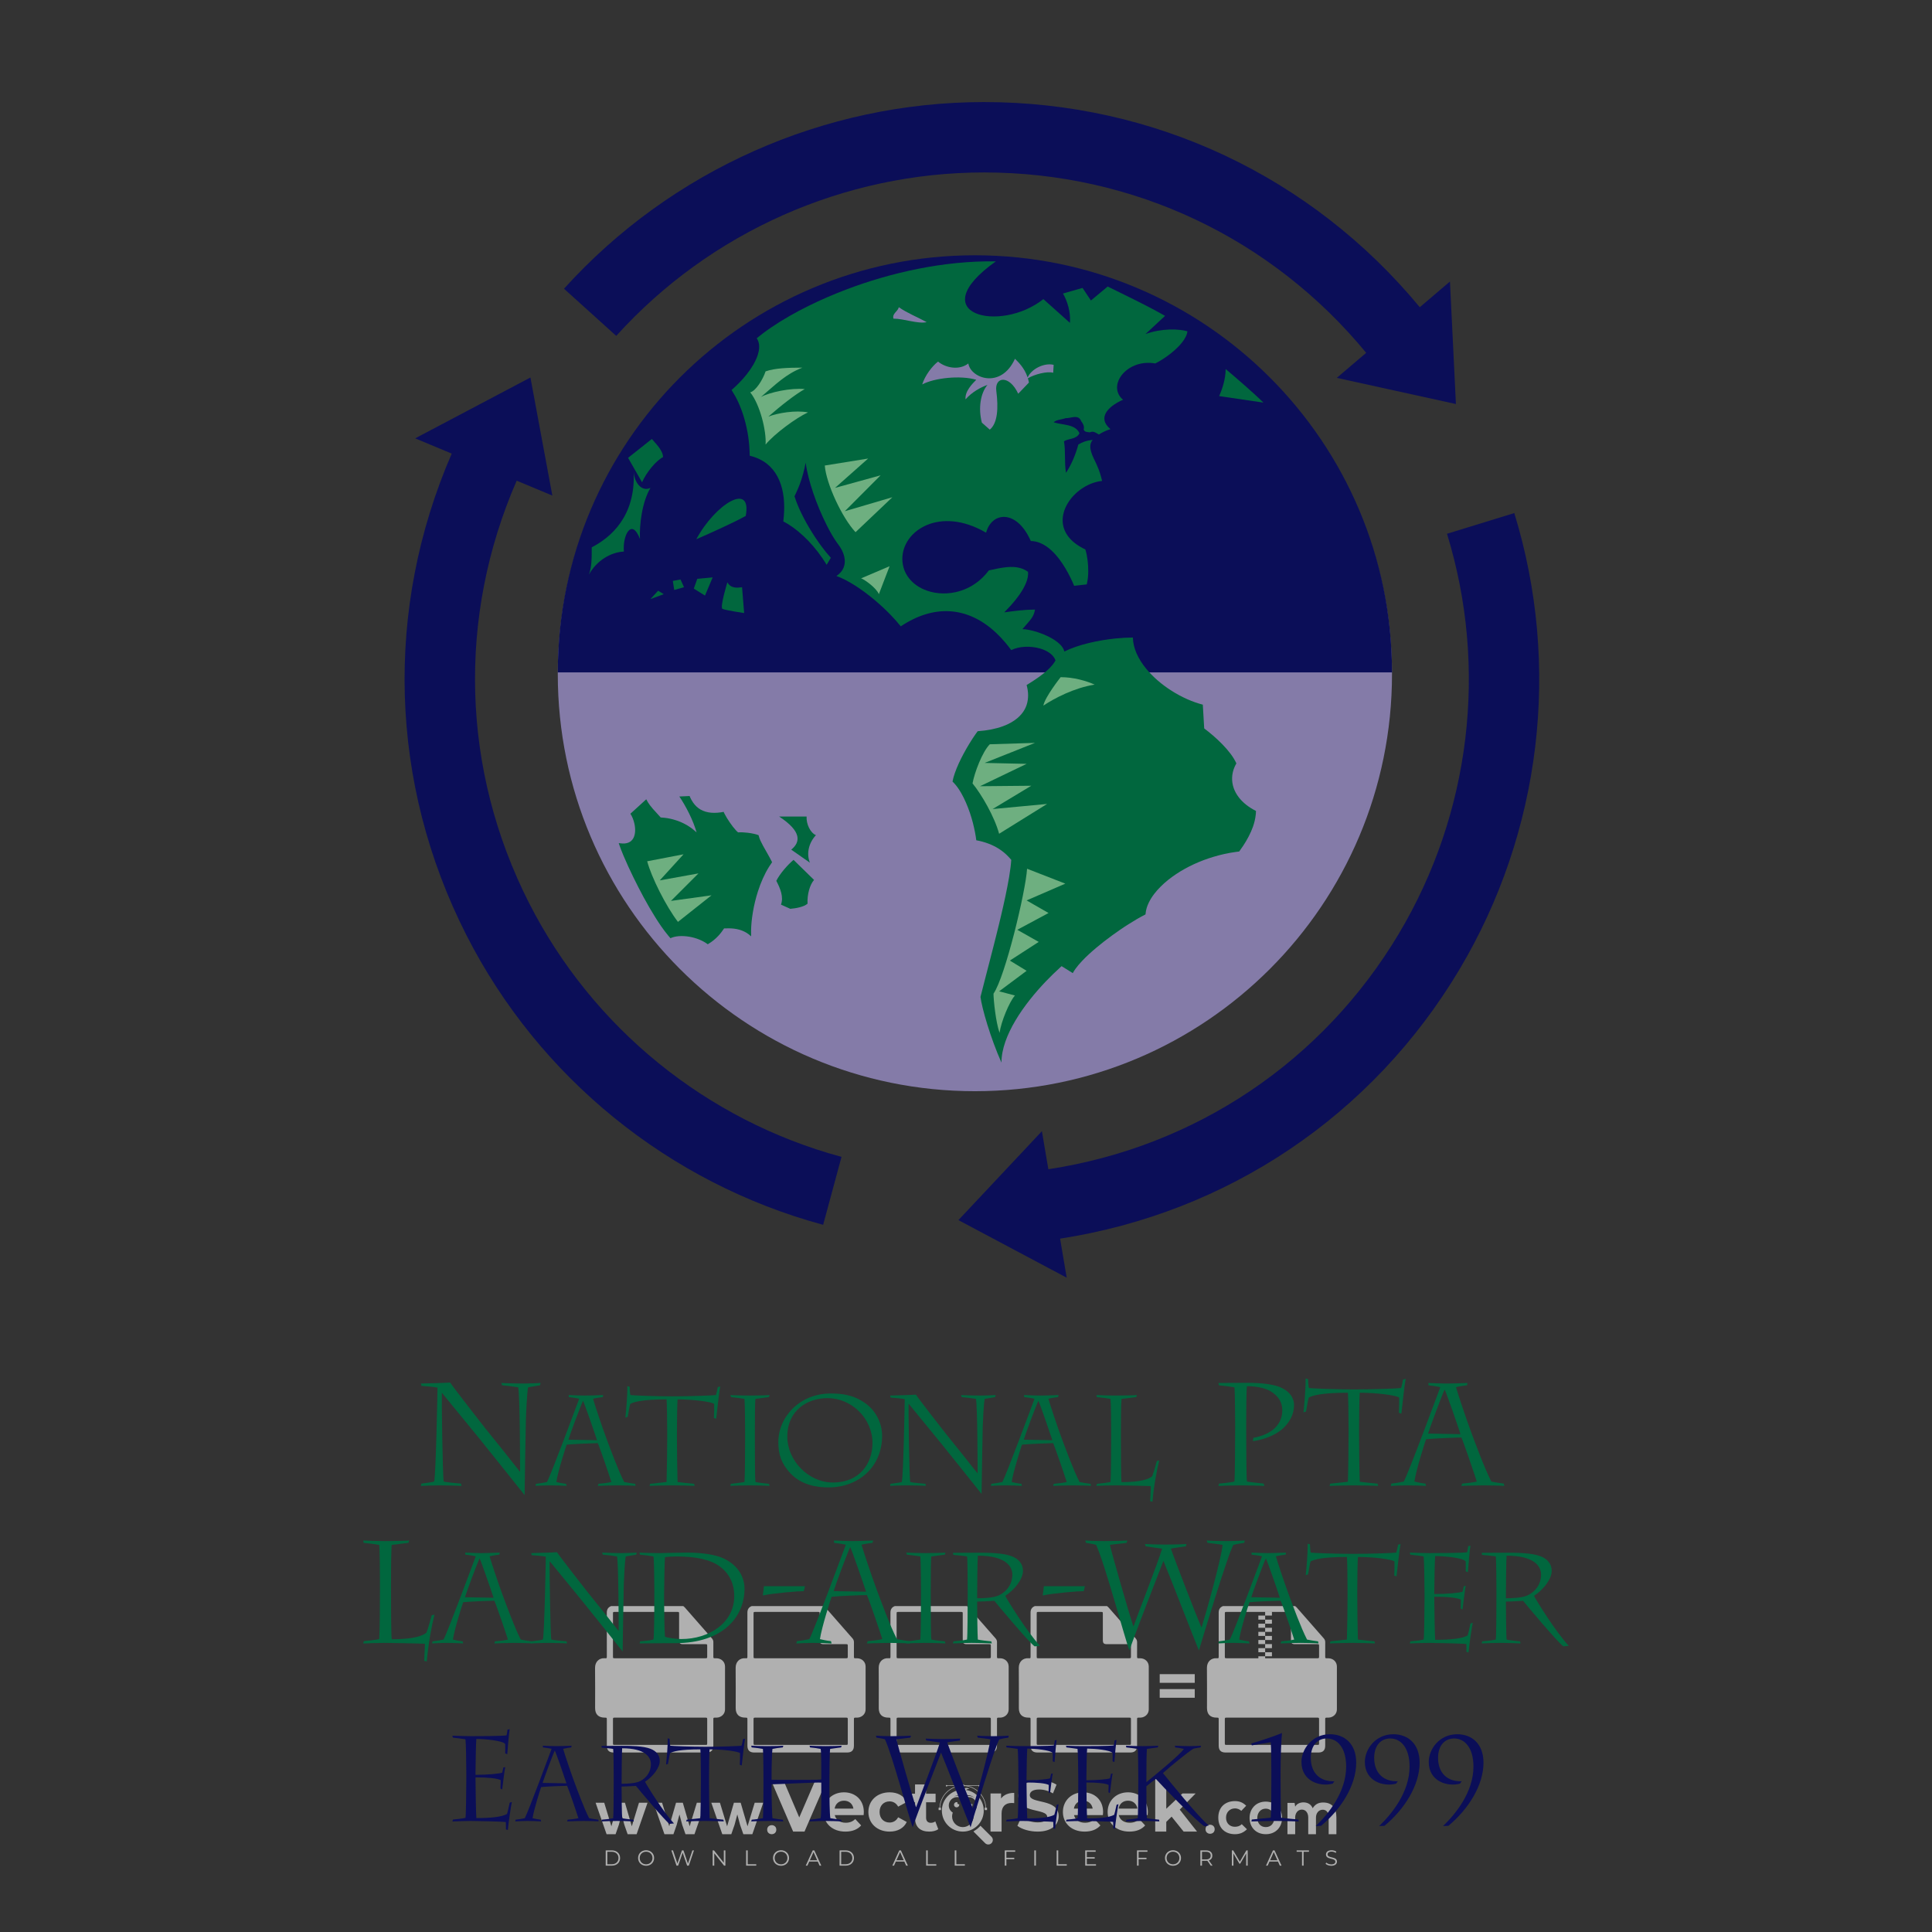
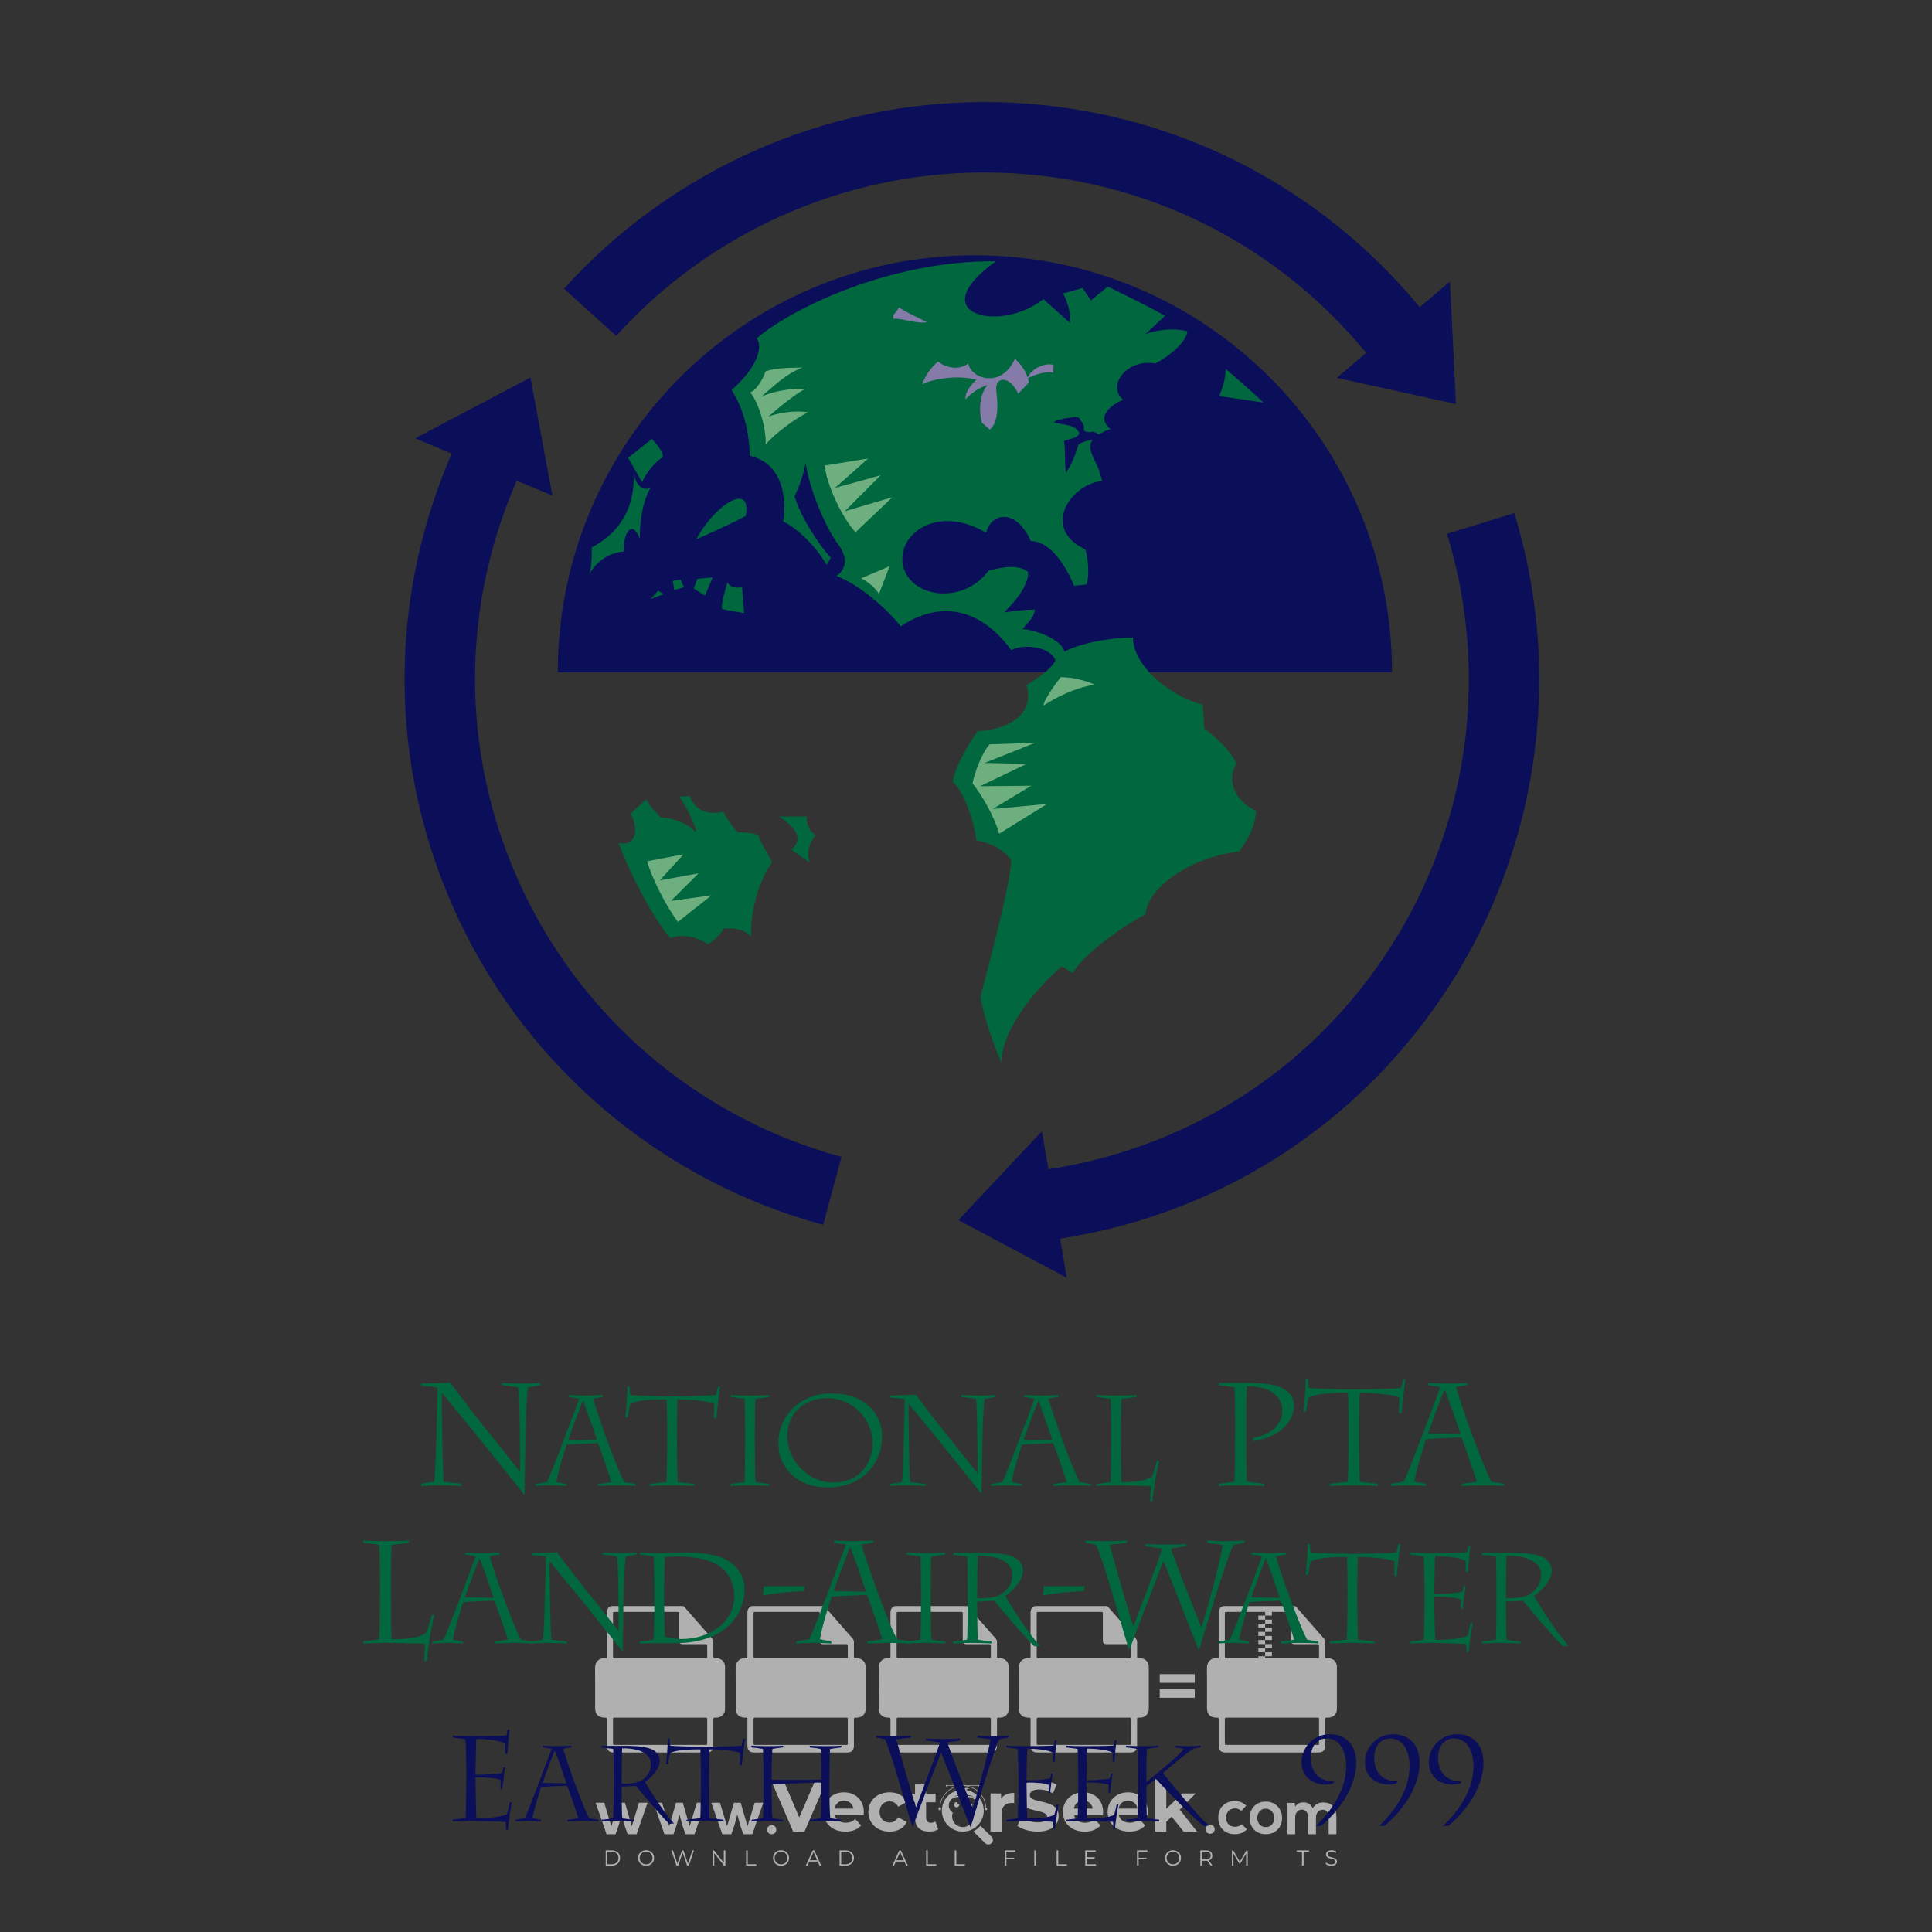
<svg xmlns="http://www.w3.org/2000/svg" version="1.1" id="Layer_1" x="0px" y="0px" viewBox="0 0 500 500" style="enable-background:new 0 0 500 500;" xml:space="preserve">
  <rect x="0" y="0" width="500" height="500" fill="#333333" stroke="none" />
  <g id="watermark_1_">
    <g>
      <g id="watermark" style="opacity:0.61;">
        <g>
          <g>
            <g>
              <g>
                <polygon style="fill:#FFFFFF;" points="213.765,461.172 208.204,474.017 205.268,474.017 199.726,461.172 202.938,461.172          206.846,470.347 210.81,461.172        " />
              </g>
              <g>
                <path style="fill:#FFFFFF;" d="M223.507,469.741h-7.469c0.275,1.23,1.321,1.982,2.826,1.982c1.046,0,1.798-0.312,2.477-0.954         l1.523,1.651c-0.917,1.046-2.294,1.597-4.074,1.597c-3.413,0-5.634-2.147-5.634-5.083c0-2.954,2.257-5.083,5.267-5.083         c2.899,0,5.138,1.945,5.138,5.12C223.562,469.191,223.526,469.503,223.507,469.741 M216.002,468.071h4.863         c-0.202-1.248-1.138-2.055-2.422-2.055C217.139,466.016,216.204,466.805,216.002,468.071" />
              </g>
              <g>
                <path style="fill:#FFFFFF;" d="M224.735,468.934c0-2.973,2.294-5.083,5.505-5.083c2.074,0,3.707,0.899,4.423,2.514         l-2.22,1.193c-0.532-0.936-1.321-1.358-2.221-1.358c-1.45,0-2.587,1.009-2.587,2.734c0,1.725,1.138,2.734,2.587,2.734         c0.899,0,1.688-0.404,2.221-1.358l2.22,1.211c-0.716,1.578-2.349,2.495-4.423,2.495         C227.029,474.017,224.735,471.907,224.735,468.934" />
              </g>
              <g>
                <path style="fill:#FFFFFF;" d="M242.828,473.393c-0.587,0.422-1.45,0.624-2.331,0.624c-2.33,0-3.688-1.193-3.688-3.542         v-4.055h-1.523v-2.202h1.523v-2.404h2.863v2.404h2.459v2.202h-2.459v4.019c0,0.844,0.458,1.303,1.229,1.303         c0.422,0,0.844-0.128,1.156-0.367L242.828,473.393z" />
              </g>
            </g>
            <g>
              <path style="fill:#FFFFFF;" d="M262.474,463.997v2.643c-0.238-0.018-0.422-0.037-0.642-0.037        c-1.578,0-2.624,0.862-2.624,2.753v4.661h-2.863v-9.873h2.734v1.303C259.776,464.493,260.951,463.997,262.474,463.997" />
            </g>
            <g>
              <path style="fill:#FFFFFF;" d="M263.299,472.53l1.009-2.239c1.083,0.789,2.697,1.339,4.239,1.339        c1.762,0,2.477-0.587,2.477-1.376c0-2.404-7.469-0.752-7.469-5.524c0-2.184,1.762-4,5.413-4c1.615,0,3.267,0.385,4.459,1.138        l-0.918,2.257c-1.193-0.679-2.422-1.009-3.56-1.009c-1.761,0-2.44,0.66-2.44,1.468c0,2.367,7.468,0.734,7.468,5.45        c0,2.147-1.78,3.982-5.45,3.982C266.492,474.017,264.437,473.411,263.299,472.53" />
            </g>
            <g>
              <path style="fill:#FFFFFF;" d="M285.428,469.741h-7.469c0.275,1.23,1.321,1.982,2.826,1.982c1.046,0,1.798-0.312,2.477-0.954        l1.523,1.651c-0.918,1.046-2.294,1.597-4.074,1.597c-3.413,0-5.634-2.147-5.634-5.083c0-2.954,2.257-5.083,5.267-5.083        c2.9,0,5.138,1.945,5.138,5.12C285.484,469.191,285.447,469.503,285.428,469.741 M277.923,468.071h4.863        c-0.202-1.248-1.138-2.055-2.422-2.055C279.061,466.016,278.125,466.805,277.923,468.071" />
            </g>
            <g>
              <path style="fill:#FFFFFF;" d="M297.007,469.741h-7.469c0.275,1.23,1.321,1.982,2.826,1.982c1.046,0,1.798-0.312,2.477-0.954        l1.523,1.651c-0.918,1.046-2.294,1.597-4.074,1.597c-3.413,0-5.634-2.147-5.634-5.083c0-2.954,2.257-5.083,5.267-5.083        c2.899,0,5.138,1.945,5.138,5.12C297.062,469.191,297.025,469.503,297.007,469.741 M289.501,468.071h4.863        c-0.202-1.248-1.138-2.055-2.422-2.055C290.639,466.016,289.703,466.805,289.501,468.071" />
            </g>
            <g>
              <polygon style="fill:#FFFFFF;" points="303.208,470.145 301.831,471.503 301.831,474.017 298.969,474.017 298.969,460.401         301.831,460.401 301.831,468.108 306.016,464.144 309.429,464.144 305.318,468.328 309.796,474.017 306.327,474.017       " />
            </g>
            <g>
              <path style="fill:#FFFFFF;" d="M256.601,475.359L256.601,475.359l-2.86-2.86c-0.435,0.508-0.953,0.943-1.534,1.284        c-0.092,0.069-0.186,0.136-0.283,0.199l3.027,3.027c0.456,0.456,1.195,0.456,1.65,0        C257.057,476.554,257.057,475.815,256.601,475.359" />
            </g>
            <g>
              <path style="fill:#FFFFFF;" d="M249.984,463.244c0.221-0.173,0.495-0.281,0.797-0.281c0.042,0,0.083,0.002,0.124,0.006        c-0.214-0.156-0.478-0.249-0.764-0.249c-0.395,0-0.744,0.18-0.981,0.458c-0.051,0-0.1,0.006-0.151,0.008        c0.039-0.077,0.064-0.162,0.064-0.255c0-0.234-0.143-0.434-0.346-0.519c0.087,0.126,0.138,0.279,0.138,0.445        c0,0.122-0.031,0.237-0.081,0.341c-2.811,0.201-5.03,2.539-5.03,5.4c0,2.993,2.426,5.42,5.42,5.42        c2.993,0,5.42-2.426,5.42-5.42C254.595,465.879,252.593,463.635,249.984,463.244 M247.983,464.656        c0.435,0,0.844,0.112,1.199,0.309c0.374-0.245,0.82-0.387,1.299-0.387c0.711,0,1.348,0.312,1.784,0.806        c-0.435-0.379-1.004-0.61-1.627-0.61c-0.449,0-0.87,0.12-1.234,0.329c-0.079,0.046-0.156,0.096-0.229,0.15        c-0.065-0.048-0.133-0.093-0.204-0.134c-0.369-0.219-0.8-0.344-1.26-0.344c-0.3,0-0.588,0.054-0.854,0.152        C247.196,464.754,247.578,464.656,247.983,464.656 M251.772,469.098c0.115,0.305,0.181,0.634,0.181,0.979        c0,1.534-1.244,2.777-2.778,2.777c-1.534,0-2.777-1.243-2.777-2.777c0-0.345,0.066-0.674,0.181-0.979        c-0.62-0.382-1.035-1.064-1.035-1.846c0-1.197,0.971-2.168,2.168-2.168c0.565,0,1.078,0.218,1.463,0.572        c0.386-0.354,0.899-0.572,1.464-0.572c1.197,0,2.168,0.971,2.168,2.168C252.807,468.034,252.392,468.716,251.772,469.098" />
            </g>
            <g>
              <path style="fill:#FFFFFF;" d="M251.666,467.061c0,0.497-0.404,0.901-0.901,0.901c-0.497,0-0.901-0.404-0.901-0.901        s0.404-0.901,0.901-0.901c0.101,0,0.197,0.017,0.287,0.047c-0.03,0.062-0.045,0.132-0.045,0.204        c0,0.273,0.221,0.494,0.494,0.494c0.05,0,0.099-0.008,0.146-0.022C251.66,466.941,251.666,467,251.666,467.061" />
            </g>
            <g>
              <path style="fill:#FFFFFF;" d="M248.255,467.061c0,0.376-0.305,0.681-0.681,0.681c-0.376,0-0.681-0.305-0.681-0.681        s0.305-0.681,0.681-0.681c0.076,0,0.149,0.013,0.217,0.035c-0.023,0.047-0.034,0.1-0.034,0.155        c0,0.206,0.167,0.374,0.374,0.374c0.038,0,0.075-0.006,0.11-0.017C248.25,466.97,248.255,467.015,248.255,467.061" />
            </g>
            <g>
              <g>
                <g>
                  <rect x="242.908" y="467.83" style="fill:#FFFFFF;" width="0.616" height="0.616" />
                </g>
                <g>
                  <rect x="254.827" y="467.83" style="fill:#FFFFFF;" width="0.616" height="0.616" />
                </g>
                <g>
                  <path style="fill:#FFFFFF;" d="M255.205,468.082h-0.14c0-3.248-2.642-5.89-5.89-5.89c-3.248,0-5.89,2.642-5.89,5.89h-0.14          c0-1.611,0.627-3.125,1.766-4.264c1.139-1.139,2.653-1.766,4.264-1.766c1.611,0,3.125,0.627,4.264,1.766          C254.578,464.957,255.205,466.471,255.205,468.082" />
                </g>
              </g>
              <g>
                <rect x="248.868" y="461.814" style="fill:#FFFFFF;" width="0.616" height="0.616" />
              </g>
              <g>
                <rect x="244.95" y="462.052" style="fill:#FFFFFF;" width="8.45" height="0.14" />
              </g>
              <g>
                <path style="fill:#FFFFFF;" d="M245.174,462.15c0,0.108-0.088,0.196-0.196,0.196c-0.108,0-0.196-0.088-0.196-0.196         c0-0.108,0.088-0.196,0.196-0.196C245.086,461.954,245.174,462.042,245.174,462.15" />
              </g>
              <g>
-                 <path style="fill:#FFFFFF;" d="M253.596,462.15c0,0.108-0.088,0.196-0.196,0.196c-0.108,0-0.196-0.088-0.196-0.196         c0-0.108,0.088-0.196,0.196-0.196C253.509,461.954,253.596,462.042,253.596,462.15" />
+                 <path style="fill:#FFFFFF;" d="M253.596,462.15c0,0.108-0.088,0.196-0.196,0.196c-0.108,0-0.196-0.088-0.196-0.196         c0-0.108,0.088-0.196,0.196-0.196" />
              </g>
            </g>
          </g>
          <g>
            <path style="fill:#FFFFFF;" d="M314.356,473.409c0,1.559-2.364,1.559-2.364,0C311.993,471.851,314.356,471.851,314.356,473.409       z" />
          </g>
          <g>
            <g>
              <g>
                <path style="fill:#FFFFFF;" d="M161.739,466.549l1.772,6.088l1.855-6.088h2.215l-2.823,8.14h-2.33l-0.837-2.396l-0.722-2.708         l-0.722,2.708l-0.837,2.396h-2.33l-2.839-8.14h2.231l1.855,6.088l1.756-6.088H161.739z" />
              </g>
              <g>
                <path style="fill:#FFFFFF;" d="M176.713,466.549l1.772,6.088l1.855-6.088h2.215l-2.823,8.14h-2.33l-0.837-2.396l-0.722-2.708         l-0.722,2.708l-0.837,2.396h-2.33l-2.839-8.14h2.231l1.855,6.088l1.756-6.088H176.713z" />
              </g>
              <g>
                <path style="fill:#FFFFFF;" d="M191.687,466.549l1.772,6.088l1.855-6.088h2.215l-2.823,8.14h-2.33l-0.837-2.396l-0.722-2.708         l-0.722,2.708l-0.837,2.396h-2.33l-2.839-8.14h2.231l1.855,6.088l1.756-6.088H191.687z" />
              </g>
            </g>
            <g>
              <path style="fill:#FFFFFF;" d="M200.908,473.52c0,1.559-2.364,1.559-2.364,0C198.545,471.962,200.908,471.962,200.908,473.52z        " />
            </g>
            <g>
              <path style="fill:#FFFFFF;" d="M322.71,473.409c-0.935,0.919-1.919,1.28-3.117,1.28c-2.346,0-4.3-1.411-4.3-4.282        s1.953-4.284,4.3-4.284c1.149,0,2.035,0.329,2.921,1.199l-1.264,1.329c-0.476-0.428-1.066-0.64-1.623-0.64        c-1.346,0-2.33,0.985-2.33,2.396c0,1.542,1.05,2.362,2.297,2.362c0.64,0,1.28-0.18,1.772-0.672L322.71,473.409z" />
            </g>
            <g>
              <path style="fill:#FFFFFF;" d="M331.805,470.472c0,2.33-1.591,4.217-4.217,4.217c-2.626,0-4.201-1.887-4.201-4.217        c0-2.314,1.609-4.217,4.185-4.217C330.149,466.255,331.805,468.158,331.805,470.472z M325.389,470.472        c0,1.231,0.739,2.38,2.199,2.38c1.46,0,2.199-1.149,2.199-2.38c0-1.215-0.854-2.396-2.199-2.396        C326.144,468.077,325.389,469.258,325.389,470.472z" />
            </g>
            <g>
              <path style="fill:#FFFFFF;" d="M338.572,474.689v-4.332c0-1.068-0.559-2.035-1.658-2.035c-1.082,0-1.722,0.967-1.722,2.035        v4.332h-2.003v-8.107h1.855l0.148,0.985c0.426-0.82,1.362-1.116,2.133-1.116c0.969,0,1.937,0.394,2.396,1.51        c0.723-1.149,1.658-1.478,2.708-1.478c2.297,0,3.43,1.412,3.43,3.84v4.365h-2.003v-4.365c0-1.066-0.442-1.97-1.526-1.97        c-1.082,0-1.756,0.935-1.756,2.003v4.332H338.572z" />
            </g>
          </g>
        </g>
      </g>
      <g style="opacity:0.61;">
        <g>
          <g>
            <path style="fill:#FFFFFF;" d="M345.988,431.299c-0.006-1.224-0.959-2.121-2.189-2.14c-0.924-0.014-0.832,0.12-0.834-0.867       c-0.003-1.097-0.007-2.194,0.003-3.292c0.003-0.379-0.112-0.691-0.362-0.976c-2.342-2.668-4.678-5.342-7.019-8.011       c-0.12-0.137-0.275-0.244-0.414-0.366c-6.214,0-12.427,0-18.641,0c-0.794,0.293-1.14,0.868-1.138,1.709       c0.01,3.748,0.004,7.496,0.004,11.243c0,0.556-0.003,0.589-0.55,0.551c-1.497-0.102-2.516,0.986-2.497,2.492       c0.044,3.476,0.013,6.953,0.014,10.429c0.001,1.58,0.867,2.443,2.45,2.449c0.582,0.002,0.582,0.002,0.582,0.6       c0,2.219-0.001,4.438,0.001,6.657c0.001,1.192,0.58,1.771,1.768,1.771c8.013,0.001,16.027,0.001,24.04,0       c1.168,0,1.755-0.583,1.757-1.745c0.002-2.256,0-4.512,0.001-6.768c0-0.512,0.002-0.511,0.52-0.515       c0.271-0.002,0.541,0.008,0.809-0.058c0.996-0.246,1.69-1.044,1.694-2.069C346.003,438.696,346.005,434.997,345.988,431.299z        M317.537,417.162c5.337,0,10.674,0,16.01,0c0.548,0,0.554,0.007,0.554,0.561c0.001,2.243-0.001,4.486,0.001,6.73       c0.001,0.811,0.249,1.059,1.06,1.059c1.91,0.001,3.821,0,5.731,0.001c0.458,0,0.479,0.021,0.481,0.483       c0.003,0.887,0.002,1.775,0,2.662c-0.001,0.477-0.024,0.498-0.504,0.499c-3.895,0.001-7.79,0-11.684,0       c-3.882,0-7.765,0-11.647,0c-0.55,0-0.552-0.001-0.552-0.561c-0.001-3.624-0.001-7.247,0-10.871       C316.987,417.166,316.991,417.162,317.537,417.162z M340.822,451.579c-3.883,0.001-7.766,0-11.65,0c-3.871,0-7.742,0-11.613,0       c-0.572,0-0.574-0.002-0.574-0.579c-0.001-1.997-0.001-3.994,0.001-5.991c0-0.464,0.023-0.486,0.478-0.487       c7.803-0.001,15.607-0.001,23.41,0c0.478,0,0.499,0.02,0.499,0.503c0.002,1.997,0.001,3.994,0,5.991       C341.375,451.574,341.37,451.579,340.822,451.579z" />
          </g>
          <g>
            <g>
              <rect x="327.418" y="417.053" style="fill:#FFFFFF;" width="1.757" height="1.054" />
            </g>
            <g>
              <rect x="325.662" y="418.107" style="fill:#FFFFFF;" width="1.757" height="1.054" />
            </g>
            <g>
              <rect x="327.418" y="419.161" style="fill:#FFFFFF;" width="1.757" height="1.054" />
            </g>
            <g>
              <rect x="325.662" y="420.215" style="fill:#FFFFFF;" width="1.757" height="1.054" />
            </g>
            <g>
              <rect x="327.418" y="421.269" style="fill:#FFFFFF;" width="1.757" height="1.054" />
            </g>
            <g>
              <rect x="325.662" y="422.323" style="fill:#FFFFFF;" width="1.757" height="1.054" />
            </g>
            <g>
              <rect x="327.418" y="423.378" style="fill:#FFFFFF;" width="1.757" height="1.054" />
            </g>
            <g>
              <rect x="325.662" y="424.432" style="fill:#FFFFFF;" width="1.757" height="1.054" />
            </g>
            <g>
              <rect x="327.418" y="425.486" style="fill:#FFFFFF;" width="1.757" height="1.054" />
            </g>
            <g>
              <rect x="325.662" y="426.54" style="fill:#FFFFFF;" width="1.757" height="1.054" />
            </g>
            <g>
              <rect x="327.418" y="427.594" style="fill:#FFFFFF;" width="1.757" height="1.054" />
            </g>
            <g>
              <rect x="325.662" y="428.648" style="fill:#FFFFFF;" width="1.757" height="1.054" />
            </g>
          </g>
        </g>
        <g>
          <path style="fill:#FFFFFF;" d="M187.637,431.299c-0.006-1.224-0.959-2.121-2.189-2.14c-0.924-0.014-0.832,0.12-0.834-0.867      c-0.003-1.097-0.007-2.194,0.003-3.292c0.003-0.379-0.112-0.691-0.362-0.976c-2.342-2.668-4.678-5.342-7.019-8.011      c-0.12-0.137-0.275-0.244-0.414-0.366c-6.214,0-12.427,0-18.641,0c-0.794,0.293-1.14,0.868-1.138,1.709      c0.01,3.748,0.004,7.496,0.004,11.243c0,0.556-0.003,0.589-0.55,0.551c-1.497-0.102-2.516,0.986-2.497,2.492      c0.044,3.476,0.013,6.953,0.014,10.429c0.001,1.58,0.867,2.443,2.45,2.449c0.582,0.002,0.582,0.002,0.582,0.6      c0,2.219-0.001,4.438,0.001,6.657c0.001,1.192,0.58,1.771,1.768,1.771c8.013,0.001,16.027,0.001,24.04,0      c1.168,0,1.755-0.583,1.757-1.745c0.002-2.256,0-4.512,0.001-6.768c0-0.512,0.002-0.511,0.52-0.515      c0.271-0.002,0.541,0.008,0.809-0.058c0.996-0.246,1.69-1.044,1.694-2.069C187.652,438.696,187.655,434.997,187.637,431.299z       M159.187,417.162c5.337,0,10.674,0,16.01,0c0.548,0,0.554,0.007,0.554,0.561c0.001,2.243-0.001,4.486,0.001,6.73      c0.001,0.811,0.249,1.059,1.06,1.059c1.91,0.001,3.821,0,5.731,0.001c0.458,0,0.479,0.021,0.481,0.483      c0.003,0.887,0.002,1.775,0,2.662c-0.001,0.477-0.024,0.498-0.504,0.499c-3.895,0.001-7.79,0-11.684,0      c-3.882,0-7.765,0-11.647,0c-0.55,0-0.552-0.001-0.552-0.561c-0.001-3.624-0.001-7.247,0-10.871      C158.636,417.166,158.64,417.162,159.187,417.162z M182.472,451.579c-3.883,0.001-7.766,0-11.65,0c-3.871,0-7.742,0-11.613,0      c-0.572,0-0.574-0.002-0.574-0.579c-0.001-1.997-0.001-3.994,0.001-5.991c0-0.464,0.023-0.486,0.478-0.487      c7.803-0.001,15.607-0.001,23.41,0c0.478,0,0.499,0.02,0.499,0.503c0.002,1.997,0.001,3.994,0,5.991      C183.024,451.574,183.019,451.579,182.472,451.579z" />
        </g>
        <g>
          <path style="fill:#FFFFFF;" d="M159.779,440.669v-7.897h2.779c0.375,0,0.726,0.061,1.053,0.182      c0.327,0.121,0.612,0.292,0.855,0.513c0.242,0.221,0.434,0.483,0.573,0.789c0.14,0.305,0.21,0.642,0.21,1.009      c0,0.375-0.07,0.715-0.21,1.02c-0.14,0.305-0.331,0.568-0.573,0.789c-0.243,0.221-0.528,0.392-0.855,0.513      c-0.327,0.121-0.678,0.182-1.053,0.182h-1.29v2.901H159.779z M162.58,436.356c0.39,0,0.684-0.111,0.882-0.331      c0.199-0.22,0.298-0.474,0.298-0.761c0-0.14-0.024-0.276-0.072-0.408c-0.048-0.132-0.121-0.248-0.221-0.347      c-0.099-0.099-0.223-0.178-0.37-0.237c-0.147-0.059-0.32-0.089-0.518-0.089h-1.312v2.173H162.58z" />
          <path style="fill:#FFFFFF;" d="M166.308,432.771h1.731l3.177,5.294h0.088l-0.088-1.522v-3.772h1.478v7.897h-1.566l-3.353-5.592      h-0.088l0.088,1.522v4.07h-1.467V432.771z" />
          <path style="fill:#FFFFFF;" d="M177.922,436.334h3.872c0.022,0.089,0.04,0.195,0.055,0.32c0.014,0.125,0.022,0.25,0.022,0.375      c0,0.507-0.077,0.985-0.231,1.434c-0.154,0.449-0.397,0.849-0.728,1.202c-0.353,0.375-0.776,0.666-1.268,0.871      c-0.493,0.206-1.055,0.309-1.688,0.309c-0.574,0-1.114-0.103-1.622-0.309c-0.507-0.206-0.948-0.492-1.323-0.86      c-0.375-0.367-0.673-0.803-0.894-1.307c-0.221-0.504-0.331-1.053-0.331-1.649c0-0.595,0.11-1.145,0.331-1.649      c0.221-0.504,0.518-0.939,0.894-1.307c0.375-0.367,0.816-0.654,1.323-0.86c0.507-0.206,1.048-0.309,1.622-0.309      c0.64,0,1.211,0.11,1.715,0.331c0.504,0.221,0.935,0.526,1.296,0.915l-1.025,1.004c-0.258-0.272-0.544-0.48-0.861-0.623      c-0.316-0.143-0.695-0.215-1.136-0.215c-0.361,0-0.703,0.065-1.026,0.193c-0.324,0.129-0.607,0.311-0.85,0.546      c-0.242,0.235-0.436,0.52-0.579,0.855c-0.143,0.335-0.215,0.708-0.215,1.119c0,0.412,0.072,0.785,0.215,1.12      c0.143,0.335,0.338,0.62,0.584,0.855c0.246,0.235,0.531,0.418,0.855,0.546c0.323,0.129,0.669,0.193,1.037,0.193      c0.419,0,0.773-0.061,1.064-0.182c0.29-0.121,0.538-0.278,0.744-0.469c0.148-0.132,0.275-0.3,0.381-0.502      c0.106-0.202,0.189-0.428,0.248-0.678h-2.482V436.334z" />
        </g>
        <g>
          <path style="fill:#FFFFFF;" d="M224.019,431.299c-0.006-1.224-0.959-2.121-2.189-2.14c-0.924-0.014-0.832,0.12-0.834-0.867      c-0.003-1.097-0.007-2.194,0.003-3.292c0.003-0.379-0.112-0.691-0.362-0.976c-2.342-2.668-4.678-5.342-7.019-8.011      c-0.12-0.137-0.275-0.244-0.414-0.366c-6.214,0-12.427,0-18.641,0c-0.794,0.293-1.14,0.868-1.138,1.709      c0.01,3.748,0.004,7.496,0.004,11.243c0,0.556-0.003,0.589-0.55,0.551c-1.497-0.102-2.516,0.986-2.497,2.492      c0.044,3.476,0.013,6.953,0.014,10.429c0.001,1.58,0.867,2.443,2.45,2.449c0.582,0.002,0.582,0.002,0.582,0.6      c0,2.219-0.001,4.438,0.001,6.657c0.001,1.192,0.58,1.771,1.768,1.771c8.013,0.001,16.027,0.001,24.04,0      c1.168,0,1.755-0.583,1.757-1.745c0.002-2.256,0-4.512,0.001-6.768c0-0.512,0.002-0.511,0.52-0.515      c0.271-0.002,0.541,0.008,0.809-0.058c0.997-0.246,1.69-1.044,1.694-2.069C224.034,438.696,224.036,434.997,224.019,431.299z       M195.568,417.162c5.337,0,10.674,0,16.01,0c0.548,0,0.554,0.007,0.554,0.561c0.001,2.243-0.001,4.486,0.001,6.73      c0.001,0.811,0.249,1.059,1.06,1.059c1.91,0.001,3.821,0,5.731,0.001c0.458,0,0.479,0.021,0.481,0.483      c0.003,0.887,0.002,1.775,0,2.662c-0.001,0.477-0.024,0.498-0.504,0.499c-3.895,0.001-7.79,0-11.684,0      c-3.882,0-7.765,0-11.647,0c-0.55,0-0.552-0.001-0.552-0.561c-0.001-3.624-0.001-7.247,0-10.871      C195.018,417.166,195.022,417.162,195.568,417.162z M218.854,451.579c-3.883,0.001-7.766,0-11.65,0c-3.871,0-7.742,0-11.613,0      c-0.572,0-0.574-0.002-0.574-0.579c-0.001-1.997-0.001-3.994,0.001-5.991c0-0.464,0.023-0.486,0.478-0.487      c7.803-0.001,15.607-0.001,23.41,0c0.478,0,0.499,0.02,0.499,0.503c0.002,1.997,0.001,3.994,0,5.991      C219.406,451.574,219.401,451.579,218.854,451.579z" />
        </g>
        <g>
          <path style="fill:#FFFFFF;" d="M205.111,432.771h1.699l2.967,7.897h-1.644l-0.651-1.886h-3.044l-0.651,1.886h-1.643      L205.111,432.771z M206.997,437.415l-0.706-1.974l-0.287-0.96h-0.088l-0.287,0.96l-0.706,1.974H206.997z" />
          <path style="fill:#FFFFFF;" d="M211.331,434.536c-0.125,0-0.245-0.024-0.359-0.072c-0.114-0.048-0.213-0.114-0.298-0.199      c-0.084-0.084-0.151-0.182-0.198-0.292c-0.048-0.11-0.072-0.232-0.072-0.364s0.024-0.254,0.072-0.364      c0.048-0.11,0.114-0.208,0.198-0.292c0.084-0.084,0.184-0.151,0.298-0.198c0.114-0.048,0.233-0.072,0.359-0.072      c0.257,0,0.478,0.09,0.662,0.27c0.184,0.181,0.276,0.399,0.276,0.656s-0.092,0.476-0.276,0.656      C211.809,434.446,211.589,434.536,211.331,434.536z M210.615,440.669v-5.404h1.445v5.404H210.615z" />
        </g>
        <g>
          <path style="fill:#FFFFFF;" d="M261.044,431.299c-0.006-1.224-0.959-2.121-2.189-2.14c-0.924-0.014-0.832,0.12-0.834-0.867      c-0.003-1.097-0.007-2.194,0.003-3.292c0.003-0.379-0.112-0.691-0.362-0.976c-2.342-2.668-4.678-5.342-7.019-8.011      c-0.12-0.137-0.275-0.244-0.414-0.366c-6.214,0-12.427,0-18.641,0c-0.794,0.293-1.14,0.868-1.138,1.709      c0.01,3.748,0.004,7.496,0.004,11.243c0,0.556-0.003,0.589-0.55,0.551c-1.497-0.102-2.516,0.986-2.497,2.492      c0.044,3.476,0.013,6.953,0.014,10.429c0.001,1.58,0.867,2.443,2.45,2.449c0.582,0.002,0.582,0.002,0.582,0.6      c0,2.219-0.001,4.438,0.001,6.657c0.001,1.192,0.58,1.771,1.768,1.771c8.013,0.001,16.027,0.001,24.04,0      c1.168,0,1.755-0.583,1.757-1.745c0.002-2.256,0-4.512,0.001-6.768c0-0.512,0.002-0.511,0.52-0.515      c0.271-0.002,0.541,0.008,0.809-0.058c0.996-0.246,1.69-1.044,1.694-2.069C261.059,438.696,261.061,434.997,261.044,431.299z       M232.593,417.162c5.337,0,10.674,0,16.01,0c0.548,0,0.554,0.007,0.554,0.561c0.001,2.243-0.001,4.486,0.001,6.73      c0.001,0.811,0.249,1.059,1.06,1.059c1.91,0.001,3.821,0,5.731,0.001c0.458,0,0.479,0.021,0.481,0.483      c0.003,0.887,0.002,1.775,0,2.662c-0.001,0.477-0.024,0.498-0.504,0.499c-3.895,0.001-7.79,0-11.684,0      c-3.882,0-7.765,0-11.647,0c-0.55,0-0.552-0.001-0.552-0.561c-0.001-3.624-0.001-7.247,0-10.871      C232.042,417.166,232.047,417.162,232.593,417.162z M255.878,451.579c-3.883,0.001-7.766,0-11.65,0c-3.871,0-7.742,0-11.613,0      c-0.572,0-0.574-0.002-0.574-0.579c-0.001-1.997-0.001-3.994,0.001-5.991c0-0.464,0.023-0.486,0.478-0.487      c7.803-0.001,15.607-0.001,23.41,0c0.478,0,0.499,0.02,0.499,0.503c0.002,1.997,0.001,3.994,0,5.991      C256.431,451.574,256.426,451.579,255.878,451.579z" />
        </g>
        <g>
          <path style="fill:#FFFFFF;" d="M236.361,440.845c-0.338,0-0.662-0.048-0.971-0.143c-0.309-0.095-0.592-0.239-0.849-0.43      c-0.257-0.191-0.481-0.425-0.673-0.7c-0.191-0.276-0.342-0.597-0.452-0.965l1.401-0.551c0.103,0.397,0.283,0.726,0.54,0.987      c0.257,0.261,0.596,0.392,1.015,0.392c0.154,0,0.303-0.02,0.447-0.061c0.143-0.04,0.272-0.099,0.386-0.176      s0.204-0.175,0.27-0.292c0.066-0.118,0.099-0.254,0.099-0.408c0-0.147-0.026-0.279-0.077-0.397      c-0.051-0.117-0.138-0.227-0.259-0.331c-0.121-0.103-0.28-0.202-0.475-0.298c-0.195-0.095-0.435-0.195-0.722-0.298l-0.485-0.176      c-0.213-0.073-0.429-0.173-0.645-0.298c-0.217-0.125-0.413-0.276-0.59-0.452c-0.177-0.176-0.322-0.384-0.436-0.623      c-0.114-0.239-0.171-0.509-0.171-0.81c0-0.309,0.06-0.597,0.182-0.866c0.121-0.268,0.294-0.503,0.518-0.706      c0.224-0.202,0.492-0.36,0.805-0.474s0.66-0.171,1.042-0.171c0.397,0,0.74,0.053,1.031,0.16      c0.291,0.107,0.537,0.243,0.739,0.408c0.202,0.165,0.366,0.348,0.491,0.546c0.125,0.199,0.217,0.386,0.276,0.563l-1.312,0.551      c-0.074-0.221-0.208-0.419-0.402-0.596c-0.195-0.176-0.462-0.265-0.8-0.265c-0.324,0-0.592,0.075-0.805,0.226      c-0.213,0.151-0.32,0.348-0.32,0.59c0,0.235,0.103,0.436,0.309,0.601c0.206,0.165,0.533,0.325,0.982,0.48l0.497,0.165      c0.316,0.111,0.605,0.237,0.866,0.381c0.261,0.143,0.485,0.314,0.673,0.513c0.187,0.199,0.331,0.425,0.43,0.678      c0.1,0.254,0.149,0.546,0.149,0.877c0,0.412-0.083,0.767-0.248,1.064c-0.165,0.298-0.377,0.542-0.634,0.734      c-0.258,0.191-0.548,0.335-0.872,0.43C236.986,440.797,236.67,440.845,236.361,440.845z" />
          <path style="fill:#FFFFFF;" d="M239.516,432.771h1.61l1.633,4.754l0.287,1.015h0.088l0.309-1.015l1.699-4.754h1.61l-2.879,7.897      h-1.566L239.516,432.771z" />
          <path style="fill:#FFFFFF;" d="M251.097,436.334h3.871c0.022,0.089,0.04,0.195,0.055,0.32c0.015,0.125,0.023,0.25,0.023,0.375      c0,0.507-0.078,0.985-0.232,1.434c-0.154,0.449-0.397,0.849-0.728,1.202c-0.353,0.375-0.775,0.666-1.268,0.871      c-0.493,0.206-1.055,0.309-1.688,0.309c-0.574,0-1.114-0.103-1.621-0.309c-0.507-0.206-0.949-0.492-1.324-0.86      c-0.375-0.367-0.673-0.803-0.894-1.307c-0.22-0.504-0.331-1.053-0.331-1.649c0-0.595,0.11-1.145,0.331-1.649      c0.221-0.504,0.518-0.939,0.894-1.307c0.375-0.367,0.816-0.654,1.324-0.86c0.507-0.206,1.047-0.309,1.621-0.309      c0.64,0,1.211,0.11,1.715,0.331c0.504,0.221,0.936,0.526,1.296,0.915l-1.026,1.004c-0.257-0.272-0.544-0.48-0.861-0.623      c-0.316-0.143-0.694-0.215-1.136-0.215c-0.36,0-0.702,0.065-1.026,0.193c-0.323,0.129-0.607,0.311-0.849,0.546      c-0.243,0.235-0.436,0.52-0.579,0.855c-0.143,0.335-0.215,0.708-0.215,1.119c0,0.412,0.072,0.785,0.215,1.12      c0.143,0.335,0.338,0.62,0.585,0.855c0.246,0.235,0.531,0.418,0.854,0.546c0.324,0.129,0.669,0.193,1.037,0.193      c0.419,0,0.774-0.061,1.064-0.182c0.29-0.121,0.539-0.278,0.745-0.469c0.147-0.132,0.274-0.3,0.38-0.502      c0.107-0.202,0.189-0.428,0.248-0.678h-2.482V436.334z" />
        </g>
        <g>
          <path style="fill:#FFFFFF;" d="M297.3,431.299c-0.006-1.224-0.959-2.121-2.189-2.14c-0.924-0.014-0.832,0.12-0.834-0.867      c-0.003-1.097-0.007-2.194,0.003-3.292c0.003-0.379-0.112-0.691-0.362-0.976c-2.342-2.668-4.678-5.342-7.019-8.011      c-0.12-0.137-0.275-0.244-0.414-0.366c-6.214,0-12.427,0-18.641,0c-0.794,0.293-1.14,0.868-1.138,1.709      c0.01,3.748,0.004,7.496,0.004,11.243c0,0.556-0.003,0.589-0.55,0.551c-1.497-0.102-2.516,0.986-2.497,2.492      c0.044,3.476,0.013,6.953,0.014,10.429c0.001,1.58,0.867,2.443,2.45,2.449c0.582,0.002,0.582,0.002,0.582,0.6      c0,2.219-0.001,4.438,0.001,6.657c0.001,1.192,0.58,1.771,1.768,1.771c8.013,0.001,16.027,0.001,24.04,0      c1.168,0,1.755-0.583,1.757-1.745c0.002-2.256,0-4.512,0.001-6.768c0-0.512,0.002-0.511,0.52-0.515      c0.271-0.002,0.541,0.008,0.809-0.058c0.996-0.246,1.69-1.044,1.694-2.069C297.315,438.696,297.318,434.997,297.3,431.299z       M268.85,417.162c5.337,0,10.674,0,16.01,0c0.548,0,0.554,0.007,0.554,0.561c0.001,2.243-0.001,4.486,0.001,6.73      c0.001,0.811,0.249,1.059,1.06,1.059c1.91,0.001,3.821,0,5.731,0.001c0.458,0,0.479,0.021,0.481,0.483      c0.003,0.887,0.002,1.775,0,2.662c-0.001,0.477-0.024,0.498-0.504,0.499c-3.895,0.001-7.79,0-11.684,0      c-3.882,0-7.765,0-11.647,0c-0.55,0-0.552-0.001-0.552-0.561c-0.001-3.624-0.001-7.247,0-10.871      C268.299,417.166,268.303,417.162,268.85,417.162z M292.135,451.579c-3.883,0.001-7.766,0-11.65,0c-3.871,0-7.742,0-11.613,0      c-0.572,0-0.574-0.002-0.574-0.579c-0.001-1.997-0.001-3.994,0.001-5.991c0-0.464,0.023-0.486,0.478-0.487      c7.803-0.001,15.607-0.001,23.41,0c0.478,0,0.499,0.02,0.499,0.503c0.001,1.997,0.001,3.994,0,5.991      C292.687,451.574,292.682,451.579,292.135,451.579z" />
        </g>
        <g>
          <path style="fill:#FFFFFF;" d="M272.966,434.183v1.831h3.165v1.412h-3.165v1.831h3.518v1.412h-5.007v-7.897h5.007v1.412H272.966      z" />
          <path style="fill:#FFFFFF;" d="M277.852,440.669v-7.897h2.779c0.375,0,0.726,0.061,1.053,0.182      c0.327,0.121,0.612,0.292,0.855,0.513c0.243,0.221,0.434,0.483,0.574,0.789c0.14,0.305,0.209,0.642,0.209,1.009      c0,0.375-0.07,0.715-0.209,1.02c-0.14,0.305-0.331,0.568-0.574,0.789c-0.243,0.221-0.528,0.392-0.855,0.513      c-0.327,0.121-0.678,0.182-1.053,0.182h-1.29v2.901H277.852z M280.653,436.356c0.389,0,0.684-0.111,0.882-0.331      c0.199-0.22,0.298-0.474,0.298-0.761c0-0.14-0.024-0.276-0.072-0.408c-0.048-0.132-0.121-0.248-0.221-0.347      c-0.099-0.099-0.222-0.178-0.37-0.237c-0.147-0.059-0.32-0.089-0.518-0.089h-1.312v2.173H280.653z" />
          <path style="fill:#FFFFFF;" d="M286.797,440.845c-0.338,0-0.662-0.048-0.971-0.143c-0.309-0.095-0.592-0.239-0.849-0.43      c-0.257-0.191-0.482-0.425-0.673-0.7c-0.191-0.276-0.342-0.597-0.452-0.965l1.401-0.551c0.103,0.397,0.283,0.726,0.541,0.987      c0.257,0.261,0.595,0.392,1.015,0.392c0.154,0,0.303-0.02,0.447-0.061c0.143-0.04,0.272-0.099,0.386-0.176      c0.114-0.077,0.204-0.175,0.27-0.292c0.066-0.118,0.1-0.254,0.1-0.408c0-0.147-0.026-0.279-0.077-0.397      c-0.051-0.117-0.138-0.227-0.259-0.331c-0.121-0.103-0.279-0.202-0.474-0.298c-0.195-0.095-0.436-0.195-0.723-0.298      l-0.485-0.176c-0.213-0.073-0.428-0.173-0.645-0.298c-0.217-0.125-0.414-0.276-0.59-0.452c-0.176-0.176-0.322-0.384-0.436-0.623      c-0.114-0.239-0.171-0.509-0.171-0.81c0-0.309,0.061-0.597,0.182-0.866c0.121-0.268,0.294-0.503,0.518-0.706      c0.224-0.202,0.493-0.36,0.805-0.474c0.312-0.114,0.66-0.171,1.042-0.171c0.397,0,0.741,0.053,1.031,0.16      c0.29,0.107,0.537,0.243,0.739,0.408c0.202,0.165,0.365,0.348,0.491,0.546c0.125,0.199,0.217,0.386,0.276,0.563l-1.312,0.551      c-0.074-0.221-0.208-0.419-0.403-0.596c-0.195-0.176-0.462-0.265-0.799-0.265c-0.324,0-0.592,0.075-0.805,0.226      c-0.213,0.151-0.32,0.348-0.32,0.59c0,0.235,0.103,0.436,0.309,0.601c0.206,0.165,0.533,0.325,0.982,0.48l0.496,0.165      c0.316,0.111,0.605,0.237,0.866,0.381c0.261,0.143,0.485,0.314,0.673,0.513c0.187,0.199,0.331,0.425,0.43,0.678      c0.099,0.254,0.149,0.546,0.149,0.877c0,0.412-0.083,0.767-0.248,1.064c-0.165,0.298-0.377,0.542-0.634,0.734      c-0.258,0.191-0.548,0.335-0.872,0.43C287.422,440.797,287.105,440.845,286.797,440.845z" />
        </g>
        <g>
          <path style="fill:#FFFFFF;" d="M321.394,439.168l4.004-4.985h-3.827v-1.412h5.559v1.5l-3.96,4.985h4.004v1.412h-5.779V439.168z" />
          <path style="fill:#FFFFFF;" d="M328.409,432.771h1.489v7.897h-1.489V432.771z" />
          <path style="fill:#FFFFFF;" d="M331.486,440.669v-7.897h2.779c0.375,0,0.726,0.061,1.053,0.182      c0.327,0.121,0.612,0.292,0.855,0.513s0.434,0.483,0.574,0.789c0.14,0.305,0.209,0.642,0.209,1.009      c0,0.375-0.07,0.715-0.209,1.02c-0.14,0.305-0.331,0.568-0.574,0.789c-0.243,0.221-0.528,0.392-0.855,0.513      c-0.327,0.121-0.678,0.182-1.053,0.182h-1.29v2.901H331.486z M334.288,436.356c0.389,0,0.684-0.111,0.882-0.331      c0.199-0.22,0.298-0.474,0.298-0.761c0-0.14-0.024-0.276-0.072-0.408c-0.048-0.132-0.121-0.248-0.221-0.347      c-0.099-0.099-0.222-0.178-0.37-0.237c-0.147-0.059-0.32-0.089-0.518-0.089h-1.312v2.173H334.288z" />
        </g>
      </g>
      <g style="opacity:0.61;">
        <path style="fill:#FFFFFF;" d="M300.133,433.27h9.067v2.242h-9.067V433.27z M300.133,437.136h9.067v2.243h-9.067V437.136z" />
      </g>
    </g>
    <g style="opacity:0.61;">
      <path style="fill:#FFFFFF;" d="M156.756,478.878h1.607c1.263,0,2.114,0.812,2.114,1.974c0,1.161-0.851,1.973-2.114,1.973h-1.607    V478.878z M158.34,482.464c1.049,0,1.725-0.665,1.725-1.612c0-0.947-0.677-1.613-1.725-1.613h-1.167v3.225H158.34z" />
      <path style="fill:#FFFFFF;" d="M165.139,480.851c0-1.15,0.879-2.007,2.075-2.007c1.184,0,2.069,0.851,2.069,2.007    c0,1.156-0.885,2.007-2.069,2.007C166.019,482.858,165.139,482.002,165.139,480.851z M168.866,480.851    c0-0.942-0.705-1.635-1.652-1.635c-0.953,0-1.663,0.693-1.663,1.635c0,0.941,0.71,1.635,1.663,1.635    C168.162,482.486,168.866,481.793,168.866,480.851z" />
      <path style="fill:#FFFFFF;" d="M179.596,478.878l-1.331,3.947h-0.44l-1.156-3.366l-1.161,3.366h-0.434l-1.331-3.947h0.429    l1.139,3.394l1.178-3.394h0.389l1.161,3.411l1.156-3.411H179.596z" />
      <path style="fill:#FFFFFF;" d="M187.731,478.878v3.947h-0.344l-2.537-3.202v3.202h-0.417v-3.947h0.344l2.543,3.203v-3.203H187.731    z" />
      <path style="fill:#FFFFFF;" d="M193.093,478.878h0.417v3.586h2.21v0.361h-2.627V478.878z" />
      <path style="fill:#FFFFFF;" d="M200.061,480.851c0-1.15,0.879-2.007,2.075-2.007c1.184,0,2.069,0.851,2.069,2.007    c0,1.156-0.885,2.007-2.069,2.007C200.941,482.858,200.061,482.002,200.061,480.851z M203.788,480.851    c0-0.942-0.705-1.635-1.652-1.635c-0.953,0-1.663,0.693-1.663,1.635c0,0.941,0.71,1.635,1.663,1.635    C203.083,482.486,203.788,481.793,203.788,480.851z" />
      <path style="fill:#FFFFFF;" d="M211.636,481.77h-2.199l-0.474,1.054h-0.434l1.804-3.947h0.412l1.804,3.947h-0.44L211.636,481.77z     M211.484,481.432l-0.947-2.12l-0.947,2.12H211.484z" />
      <path style="fill:#FFFFFF;" d="M217.28,478.878h1.607c1.263,0,2.114,0.812,2.114,1.974c0,1.161-0.851,1.973-2.114,1.973h-1.607    V478.878z M218.864,482.464c1.049,0,1.725-0.665,1.725-1.612c0-0.947-0.677-1.613-1.725-1.613h-1.167v3.225H218.864z" />
      <path style="fill:#FFFFFF;" d="M234.041,481.77h-2.199l-0.474,1.054h-0.434l1.804-3.947h0.412l1.804,3.947h-0.44L234.041,481.77z     M233.889,481.432l-0.947-2.12l-0.947,2.12H233.889z" />
      <path style="fill:#FFFFFF;" d="M239.685,478.878h0.417v3.586h2.21v0.361h-2.627V478.878z" />
      <path style="fill:#FFFFFF;" d="M247.082,478.878h0.417v3.586h2.21v0.361h-2.627V478.878z" />
      <path style="fill:#FFFFFF;" d="M260.449,479.239v1.551h2.041v0.361h-2.041v1.675h-0.417v-3.947h2.706v0.361H260.449z" />
      <path style="fill:#FFFFFF;" d="M267.678,478.878h0.417v3.947h-0.417V478.878z" />
      <path style="fill:#FFFFFF;" d="M273.456,478.878h0.417v3.586h2.21v0.361h-2.627V478.878z" />
      <path style="fill:#FFFFFF;" d="M283.644,482.464v0.361h-2.791v-3.947h2.706v0.361h-2.289v1.404h2.041v0.355h-2.041v1.466H283.644z    " />
      <path style="fill:#FFFFFF;" d="M294.672,479.239v1.551h2.041v0.361h-2.041v1.675h-0.417v-3.947h2.706v0.361H294.672z" />
      <path style="fill:#FFFFFF;" d="M301.5,480.851c0-1.15,0.879-2.007,2.075-2.007c1.184,0,2.069,0.851,2.069,2.007    c0,1.156-0.885,2.007-2.069,2.007C302.379,482.858,301.5,482.002,301.5,480.851z M305.226,480.851    c0-0.942-0.705-1.635-1.652-1.635c-0.953,0-1.663,0.693-1.663,1.635c0,0.941,0.71,1.635,1.663,1.635    C304.522,482.486,305.226,481.793,305.226,480.851z" />
      <path style="fill:#FFFFFF;" d="M313.351,482.825l-0.902-1.269c-0.102,0.011-0.203,0.017-0.316,0.017h-1.06v1.252h-0.417v-3.947    h1.477c1.004,0,1.613,0.507,1.613,1.353c0,0.62-0.327,1.054-0.902,1.24l0.964,1.353H313.351z M313.328,480.231    c0-0.632-0.417-0.992-1.207-0.992h-1.048v1.979h1.048C312.911,481.218,313.328,480.851,313.328,480.231z" />
      <path style="fill:#FFFFFF;" d="M322.907,478.878v3.947h-0.4v-3.158l-1.551,2.656h-0.197l-1.551-2.639v3.14h-0.4v-3.947h0.344    l1.714,2.926l1.697-2.926H322.907z" />
-       <path style="fill:#FFFFFF;" d="M330.744,481.77h-2.199l-0.473,1.054h-0.434l1.804-3.947h0.411l1.804,3.947h-0.44L330.744,481.77z     M330.592,481.432l-0.947-2.12l-0.947,2.12H330.592z" />
      <path style="fill:#FFFFFF;" d="M336.957,479.239h-1.387v-0.361h3.192v0.361h-1.387v3.586h-0.417V479.239z" />
      <path style="fill:#FFFFFF;" d="M343.063,482.346l0.164-0.321c0.282,0.276,0.784,0.479,1.302,0.479c0.739,0,1.06-0.31,1.06-0.699    c0-1.083-2.43-0.417-2.43-1.877c0-0.581,0.451-1.083,1.455-1.083c0.446,0,0.908,0.13,1.224,0.35l-0.141,0.333    c-0.338-0.22-0.733-0.327-1.083-0.327c-0.722,0-1.043,0.321-1.043,0.716c0,1.083,2.43,0.429,2.43,1.866    c0,0.581-0.462,1.077-1.472,1.077C343.937,482.858,343.356,482.65,343.063,482.346z" />
    </g>
  </g>
  <g>
</g>
  <g>
    <path style="fill-rule:evenodd;clip-rule:evenodd;fill:#01673E;" d="M108.93,358.06c1.923-0.074,5.459-0.11,7.567-0.262   c0.829,1.278,8.282,10.841,8.92,11.629c1.13,1.356,8.617,10.728,9.109,11.406h0.073c0-2.447-0.037-19.65-0.487-21.794   c-0.753-0.148-3.126-0.449-4.18-0.526l-0.187-0.602c0.715,0.074,4.781,0.148,5.605,0.148c0.829,0,3.766-0.074,4.555-0.148   l-0.149,0.602c-0.489,0.077-2.22,0.378-3.086,0.526c-0.302,1.658-0.527,6.964-0.564,8.168c-0.04,1.772-0.338,17.576-0.338,19.72   c-0.642-0.862-10.879-13.587-11.781-14.713c-0.528-0.641-8.657-10.614-9.635-11.781c-0.077,1.695,0.189,21.64,0.486,22.995   c0.568,0.191,3.766,0.453,4.48,0.529l0.114,0.601c-0.677-0.075-4.594-0.15-5.569-0.15c-1.094,0-4.027,0.075-4.934,0.15l0.118-0.601   c0.862-0.152,2.443-0.265,3.308-0.529c0.45-1.577,0.869-23.068,0.869-24.313c-0.869-0.186-2.903-0.377-4.144-0.45L108.93,358.06   L108.93,358.06z" />
    <path style="fill-rule:evenodd;clip-rule:evenodd;fill:#01673E;" d="M154.507,372.722l-7.406-0.133   c0.333-1.162,3.124-8.7,3.785-10.061C151.287,363.294,153.777,370.467,154.507,372.722L154.507,372.722z M154.705,384.54   c0.897-0.066,4.649-0.133,5.178-0.133c0.932,0,4.283,0.066,4.617,0.133l-0.102-0.529c-0.995-0.133-1.959-0.268-2.852-0.466   c-1.595-3.088-3.623-8.666-4.583-11.221c-1.295-3.485-3.021-8.699-3.487-10.325c0.762-0.199,1.663-0.333,2.525-0.431l0.098-0.533   c-0.898,0.07-4.216,0.133-4.781,0.133s-3.154-0.063-4.15-0.133l0.034,0.533c0.799,0.098,1.892,0.232,2.688,0.431   c-0.529,1.428-7.137,19.29-8.331,21.546c-0.897,0.198-1.892,0.365-2.856,0.466l-0.098,0.529c0.762-0.066,2.986-0.133,3.684-0.133   c0.961,0,3.651,0.066,4.349,0.133l-0.133-0.529c-0.929-0.102-1.858-0.303-2.523-0.466c0.397-2.721,2.392-8.895,2.657-9.661   c1.23-0.166,6.937-0.4,8.066-0.4c0.533,1.131,2.923,8.168,3.521,10.061c-1.029,0.233-2.193,0.365-3.355,0.466L154.705,384.54   L154.705,384.54z" />
    <path style="fill-rule:evenodd;clip-rule:evenodd;fill:#01673E;" d="M161.847,366.879c0.131-1.361,0.564-5.509,0.498-8.132   l0.598,0.131c0,0.431,0.064,1.461,0.196,2.157c0.533,0.102,6.407,0.335,10.892,0.335c4.814,0,10.723-0.234,11.253-0.335   c0.134-0.396,0.364-1.426,0.465-2.058l0.665-0.131c-0.267,0.763-0.964,7.57-1.062,8.332l-0.598-0.2   c0.066-1.327,0.1-2.854,0.066-3.649c-0.829-0.599-5.544-1.165-9.463-1.165c-0.098,0.897-0.166,5.977-0.166,8.532v1.497   c0,2.919,0.068,8.53,0.166,11.352c0.633,0.1,3.652,0.396,4.285,0.466l0.131,0.529c-0.798-0.066-4.682-0.133-5.874-0.133   c-0.864,0-4.851,0.066-5.811,0.133l0.167-0.529c0.762-0.07,3.452-0.366,4.25-0.466c0.098-2.756,0.167-8.468,0.167-11.352v-1.497   c0-2.623-0.068-7.766-0.167-8.532c-6.342,0-8.499,0.668-9.396,1.165c-0.265,0.794-0.466,2.489-0.665,3.35L161.847,366.879   L161.847,366.879z" />
    <path style="fill-rule:evenodd;clip-rule:evenodd;fill:#01673E;" d="M192.835,370.63c0-1.095-0.034-7.471-0.167-8.599   c-0.664-0.131-2.854-0.396-3.487-0.462l-0.163-0.533c0.63,0.07,3.682,0.133,5.046,0.133c1.691,0,4.545-0.063,5.111-0.133   l-0.167,0.533c-0.664,0.066-2.29,0.331-3.485,0.462c-0.133,0.335-0.165,4.681-0.165,8.767v2.056c0,4.316,0.032,10.028,0.165,10.691   c0.831,0.198,2.821,0.396,3.485,0.466l0.167,0.529c-0.731-0.066-4.182-0.133-4.979-0.133c-1.13,0-4.183,0.066-5.178,0.133   l0.131-0.529c0.564-0.035,2.823-0.335,3.519-0.466c0.133-1.393,0.167-7.702,0.167-10.956V370.63L192.835,370.63z" />
    <path style="fill-rule:evenodd;clip-rule:evenodd;fill:#01673E;" d="M215.608,383.676c-6.508,0-11.853-5.807-11.853-11.85   c0-6.872,5.214-9.994,10.425-9.994c6.174,0,11.616,5.214,11.616,11.62C225.797,378.864,222.345,383.676,215.608,383.676   L215.608,383.676z M214.445,384.936c7.737,0,13.844-5.276,13.844-13.375c0-3.123-1.529-6.309-4.117-8.231   c-3.187-2.394-6.307-2.69-9.23-2.69c-7.9,0-13.51,5.976-13.51,12.612c0,3.055,0.764,5.546,3.121,8.038   C207.473,384.375,211.426,384.936,214.445,384.936L214.445,384.936z" />
    <path style="fill-rule:evenodd;clip-rule:evenodd;fill:#01673E;" d="M230.364,361.168c1.692-0.066,4.814-0.1,6.675-0.233   c0.727,1.13,7.302,9.563,7.864,10.259c0.999,1.193,7.603,9.462,8.034,10.057h0.067c0-2.153-0.034-17.325-0.432-19.22   c-0.664-0.131-2.756-0.396-3.685-0.462l-0.167-0.533c0.632,0.07,4.216,0.133,4.947,0.133c0.73,0,3.321-0.063,4.016-0.133   l-0.131,0.533c-0.433,0.066-1.959,0.331-2.722,0.462c-0.268,1.462-0.466,6.143-0.501,7.208c-0.032,1.559-0.297,15.503-0.297,17.392   c-0.566-0.762-9.593-11.982-10.391-12.98c-0.467-0.564-7.635-9.361-8.498-10.391c-0.066,1.495,0.167,19.089,0.431,20.285   c0.498,0.163,3.319,0.396,3.95,0.466l0.1,0.529c-0.598-0.066-4.05-0.133-4.912-0.133c-0.964,0-3.554,0.066-4.351,0.133l0.102-0.529   c0.762-0.133,2.157-0.233,2.919-0.466c0.398-1.393,0.762-20.351,0.762-21.444c-0.762-0.17-2.555-0.335-3.65-0.399L230.364,361.168   L230.364,361.168z" />
    <path style="fill-rule:evenodd;clip-rule:evenodd;fill:#01673E;" d="M272.349,372.722l-7.402-0.133   c0.331-1.162,3.119-8.7,3.787-10.061C269.129,363.294,271.618,370.467,272.349,372.722L272.349,372.722z M272.55,384.54   c0.896-0.066,4.646-0.133,5.178-0.133c0.929,0,4.281,0.066,4.613,0.133l-0.098-0.529c-0.996-0.133-1.959-0.268-2.857-0.466   c-1.592-3.088-3.617-8.666-4.581-11.221c-1.295-3.485-3.021-8.699-3.484-10.325c0.762-0.199,1.658-0.333,2.52-0.431l0.102-0.533   c-0.895,0.07-4.214,0.133-4.782,0.133c-0.564,0-3.153-0.063-4.148-0.133l0.035,0.533c0.793,0.098,1.889,0.232,2.687,0.431   c-0.533,1.428-7.138,19.29-8.331,21.546c-0.897,0.198-1.893,0.365-2.855,0.466l-0.1,0.529c0.762-0.066,2.986-0.133,3.685-0.133   c0.96,0,3.65,0.066,4.345,0.133l-0.131-0.529c-0.93-0.102-1.859-0.303-2.524-0.466c0.4-2.721,2.39-8.895,2.655-9.661   c1.229-0.166,6.94-0.4,8.07-0.4c0.53,1.131,2.92,8.168,3.519,10.061c-1.031,0.233-2.193,0.365-3.355,0.466L272.55,384.54   L272.55,384.54z" />
    <path style="fill-rule:evenodd;clip-rule:evenodd;fill:#01673E;" d="M287.566,370.297c0-1.891-0.035-7.201-0.167-8.267   c-0.73-0.131-2.689-0.396-3.554-0.462l-0.098-0.533c0.829,0.07,3.719,0.133,5.012,0.133c1.693,0,4.914-0.063,5.479-0.133   l-0.165,0.533c-0.7,0.066-2.491,0.331-3.821,0.462c-0.131,1.066-0.163,6.011-0.163,8.666v1.194c0,4.353,0.032,10.956,0.163,11.687   c5.245,0,7.204-0.865,7.935-1.525c0.498-1.298,0.933-3.025,1.197-3.95l0.629-0.133c-0.665,2.722-1.36,6.241-1.758,10.687   l-0.597-0.166c0-0.464,0.198-2.986,0.164-3.883c-0.73-0.067-7.901-0.2-8.962-0.2c-1.13,0-4.182,0.066-5.113,0.133l0.133-0.529   c0.498-0.035,2.821-0.303,3.518-0.466c0.131-1.461,0.167-8.033,0.167-11.32V370.297L287.566,370.297z" />
    <path style="fill-rule:evenodd;clip-rule:evenodd;fill:#01673E;" d="M319.658,368.562c0-1.203-0.037-8.239-0.188-9.522   c-0.715-0.148-3.124-0.449-4.027-0.526l-0.114-0.602c1.13,0,5.909-0.037,7.416-0.037c3.499,0,6.624,0.339,8.466,1.09   c3.352,1.394,3.69,3.687,3.69,4.628c0,2.409-1.094,4.328-2.601,5.834c-2.52,2.484-6.508,3.35-8.052,3.538l0.114-0.864   c1.993-0.339,7.49-1.731,7.49-7.153c0-2.296-1.243-3.838-3.088-4.93c-0.825-0.488-2.896-1.28-6.059-1.28   c-0.151,1.094-0.188,6.701-0.188,9.937v1.579c0,3.2,0.037,12.083,0.188,13.173c0.829,0.15,3.539,0.415,4.328,0.529l0.188,0.601   c-0.865-0.075-5.08-0.15-5.946-0.15c-1.316,0-4.893,0.075-5.945,0.15l0.15-0.601c0.564-0.039,3.125-0.301,3.99-0.529   c0.151-1.655,0.188-9.859,0.188-13.358V368.562L319.658,368.562z" />
    <path style="fill-rule:evenodd;clip-rule:evenodd;fill:#01673E;" d="M337.343,365.518c0.142-1.469,0.608-5.941,0.538-8.765   l0.643,0.143c0,0.467,0.07,1.573,0.214,2.324c0.575,0.105,6.908,0.358,11.736,0.358c5.189,0,11.557-0.253,12.129-0.358   c0.142-0.429,0.394-1.535,0.499-2.218l0.715-0.144c-0.286,0.827-1.037,8.161-1.143,8.982l-0.643-0.214   c0.071-1.433,0.107-3.073,0.071-3.937c-0.894-0.642-5.974-1.249-10.197-1.249c-0.108,0.963-0.178,6.438-0.178,9.191v1.612   c0,3.149,0.07,9.195,0.178,12.237c0.68,0.105,3.935,0.425,4.617,0.499l0.142,0.573c-0.86-0.071-5.045-0.143-6.331-0.143   c-0.932,0-5.223,0.072-6.261,0.143l0.177-0.573c0.824-0.074,3.722-0.394,4.58-0.499c0.108-2.971,0.18-9.126,0.18-12.237v-1.612   c0-2.825-0.072-8.371-0.18-9.191c-6.833,0-9.16,0.715-10.124,1.249c-0.286,0.864-0.503,2.684-0.715,3.617L337.343,365.518   L337.343,365.518z" />
    <path style="fill-rule:evenodd;clip-rule:evenodd;fill:#01673E;" d="M377.981,371.159l-8.395-0.151   c0.378-1.314,3.539-9.86,4.291-11.4C374.328,360.469,377.152,368.6,377.981,371.159L377.981,371.159z M378.205,384.558   c1.016-0.075,5.268-0.15,5.869-0.15c1.056,0,4.856,0.075,5.234,0.15l-0.114-0.601c-1.127-0.152-2.22-0.301-3.235-0.529   c-1.809-3.5-4.104-9.822-5.195-12.721c-1.468-3.952-3.426-9.86-3.953-11.704c0.866-0.227,1.884-0.375,2.861-0.488l0.114-0.602   c-1.017,0.074-4.781,0.148-5.419,0.148c-0.641,0-3.576-0.074-4.705-0.148l0.037,0.602c0.902,0.114,2.144,0.261,3.049,0.488   c-0.603,1.621-8.093,21.868-9.448,24.425c-1.014,0.228-2.144,0.415-3.235,0.529l-0.114,0.601c0.866-0.075,3.387-0.15,4.178-0.15   c1.09,0,4.139,0.075,4.929,0.15l-0.149-0.601c-1.053-0.114-2.11-0.338-2.861-0.529c0.452-3.086,2.707-10.087,3.01-10.949   c1.392-0.191,7.867-0.453,9.146-0.453c0.601,1.278,3.312,9.259,3.99,11.402c-1.167,0.264-2.483,0.415-3.802,0.529L378.205,384.558   L378.205,384.558z" />
    <path style="fill-rule:evenodd;clip-rule:evenodd;fill:#01673E;" d="M98.329,409.184c0-2.143-0.037-8.166-0.189-9.368   c-0.826-0.154-3.046-0.456-4.026-0.529L94,398.686c0.943,0.075,4.215,0.15,5.683,0.15c1.921,0,5.571-0.075,6.21-0.15l-0.187,0.601   c-0.792,0.073-2.822,0.375-4.33,0.529c-0.149,1.202-0.186,6.808-0.186,9.822v1.355c0,4.929,0.037,12.419,0.186,13.248   c5.947,0,8.169-0.979,8.995-1.732c0.566-1.466,1.053-3.426,1.356-4.479l0.715-0.15c-0.754,3.085-1.542,7.075-1.995,12.119   l-0.678-0.189c0-0.53,0.226-3.388,0.188-4.404c-0.827-0.075-8.954-0.226-10.16-0.226c-1.281,0-4.743,0.077-5.797,0.151l0.151-0.603   c0.564-0.037,3.199-0.339,3.989-0.524c0.152-1.658,0.189-9.111,0.189-12.835V409.184L98.329,409.184z" />
    <path style="fill-rule:evenodd;clip-rule:evenodd;fill:#01673E;" d="M127.735,413.495l-7.403-0.133   c0.333-1.162,3.121-8.698,3.785-10.057C124.512,404.067,127.004,411.236,127.735,413.495L127.735,413.495z M127.933,425.313   c0.9-0.066,4.649-0.134,5.178-0.134c0.932,0,4.285,0.067,4.616,0.134l-0.098-0.533c-0.995-0.133-1.959-0.264-2.857-0.462   c-1.595-3.087-3.62-8.666-4.582-11.223c-1.293-3.485-3.019-8.695-3.486-10.323c0.763-0.198,1.661-0.331,2.527-0.431l0.098-0.533   c-0.899,0.066-4.218,0.135-4.783,0.135c-0.564,0-3.153-0.069-4.147-0.132l0.031,0.529c0.797,0.1,1.892,0.233,2.69,0.431   c-0.529,1.428-7.137,19.287-8.334,21.546c-0.895,0.198-1.89,0.364-2.854,0.462l-0.1,0.533c0.766-0.066,2.989-0.134,3.685-0.134   c0.964,0,3.654,0.067,4.35,0.134l-0.135-0.533c-0.927-0.098-1.858-0.296-2.52-0.462c0.396-2.722,2.39-8.899,2.655-9.661   c1.228-0.165,6.939-0.398,8.065-0.398c0.531,1.129,2.924,8.164,3.523,10.059c-1.034,0.233-2.193,0.364-3.354,0.462L127.933,425.313   L127.933,425.313z" />
    <path style="fill-rule:evenodd;clip-rule:evenodd;fill:#01673E;" d="M137.473,401.943c1.691-0.069,4.816-0.1,6.673-0.233   c0.73,1.128,7.302,9.561,7.868,10.257c0.995,1.197,7.6,9.461,8.033,10.06h0.065c0-2.157-0.034-17.329-0.432-19.22   c-0.662-0.135-2.753-0.4-3.685-0.466l-0.163-0.529c0.629,0.062,4.215,0.132,4.946,0.132c0.73,0,3.319-0.069,4.014-0.135   l-0.131,0.533c-0.432,0.066-1.959,0.331-2.722,0.466c-0.268,1.457-0.466,6.138-0.498,7.2c-0.035,1.562-0.299,15.503-0.299,17.396   c-0.566-0.763-9.594-11.985-10.391-12.98c-0.463-0.564-7.637-9.362-8.497-10.388c-0.066,1.493,0.166,19.087,0.431,20.282   c0.497,0.166,3.321,0.399,3.949,0.462l0.102,0.533c-0.599-0.066-4.051-0.134-4.913-0.134c-0.963,0-3.554,0.067-4.349,0.134   l0.1-0.533c0.762-0.133,2.157-0.229,2.919-0.462c0.4-1.397,0.762-20.35,0.762-21.447c-0.762-0.165-2.553-0.331-3.65-0.396   L137.473,401.943L137.473,401.943z" />
    <path style="fill-rule:evenodd;clip-rule:evenodd;fill:#01673E;" d="M171.866,412.831c0-1.461,0.131-9.328,0.233-9.828   c0.696-0.133,2.157-0.196,2.919-0.196c5.011,0,8.896,0.793,11.354,2.652c2.722,2.059,3.652,4.849,3.652,7.602   c0,6.975-6.54,11.122-13.711,11.122c-0.6,0-2.89-0.135-4.214-0.598c-0.134-1.195-0.233-7.67-0.233-9.46V412.831L171.866,412.831z    M169.342,413.826c0,3.852-0.066,9.927-0.233,10.492c-0.797,0.233-2.823,0.431-3.452,0.462l-0.133,0.533   c0.798-0.035,7.835-0.066,9.263-0.066c12.381,0,17.892-6.873,17.892-14.074c0-2.954-1.56-6.044-5.443-7.868   c-2.092-0.996-5.778-1.497-9.429-1.497c-2.124,0.003-6.074,0.135-7.236,0.135c-0.964,0-4.551-0.069-5.047-0.132l0.067,0.529   c0.797,0.066,2.654,0.296,3.518,0.466c0.167,0.663,0.233,6.904,0.233,8.397V413.826L169.342,413.826z" />
    <path style="fill-rule:evenodd;clip-rule:evenodd;fill:#01673E;" d="M208.329,410.5l-0.301,1.281   c-1.469,0-7.869,0.528-10.613,1.128l0.298-2.409H208.329L208.329,410.5z" />
    <path style="fill-rule:evenodd;clip-rule:evenodd;fill:#01673E;" d="M224.136,411.932l-8.392-0.15   c0.375-1.318,3.536-9.859,4.288-11.405C220.484,401.246,223.307,409.373,224.136,411.932L224.136,411.932z M224.36,425.331   c1.016-0.074,5.268-0.151,5.872-0.151c1.053,0,4.856,0.077,5.231,0.151l-0.114-0.603c-1.127-0.149-2.218-0.299-3.234-0.524   c-1.809-3.501-4.105-9.826-5.195-12.724c-1.466-3.95-3.426-9.859-3.953-11.704c0.865-0.224,1.884-0.375,2.861-0.489l0.112-0.601   c-1.016,0.075-4.779,0.15-5.42,0.15c-0.64,0-3.577-0.075-4.704-0.15l0.037,0.601c0.906,0.114,2.144,0.264,3.049,0.489   c-0.603,1.617-8.093,21.865-9.445,24.429c-1.016,0.224-2.146,0.412-3.239,0.524l-0.113,0.603c0.865-0.074,3.389-0.151,4.178-0.151   c1.092,0,4.14,0.077,4.929,0.151l-0.148-0.603c-1.053-0.112-2.108-0.339-2.861-0.524c0.452-3.087,2.711-10.087,3.009-10.956   c1.393-0.186,7.868-0.45,9.147-0.45c0.601,1.283,3.312,9.258,3.99,11.406c-1.169,0.261-2.483,0.412-3.802,0.524L224.36,425.331   L224.36,425.331z" />
    <path style="fill-rule:evenodd;clip-rule:evenodd;fill:#01673E;" d="M238.351,411.402c0-1.094-0.034-7.469-0.167-8.595   c-0.664-0.135-2.852-0.4-3.487-0.466l-0.163-0.529c0.629,0.062,3.686,0.132,5.046,0.132c1.693,0,4.549-0.069,5.113-0.135   l-0.168,0.533c-0.665,0.066-2.289,0.331-3.484,0.466c-0.135,0.331-0.167,4.68-0.167,8.762v2.06c0,4.314,0.032,10.022,0.167,10.688   c0.829,0.198,2.819,0.399,3.484,0.462l0.168,0.533c-0.731-0.066-4.183-0.134-4.98-0.134c-1.129,0-4.183,0.067-5.179,0.134   l0.132-0.533c0.564-0.031,2.823-0.331,3.518-0.462c0.133-1.397,0.167-7.702,0.167-10.956V411.402L238.351,411.402z" />
    <path style="fill-rule:evenodd;clip-rule:evenodd;fill:#01673E;" d="M252.894,412.598c0-2.522,0.066-8.63,0.166-9.992   c7.004,0,8.931,2.624,8.931,4.882c0,3.286-2.392,4.976-3.787,5.51c-1.426,0.531-3.682,0.632-5.309,0.632V412.598L252.894,412.598z    M250.437,413.195c0,3.487-0.035,10.16-0.166,11.122c-0.93,0.233-3.052,0.431-3.518,0.462l-0.133,0.533   c0.766-0.066,4.249-0.134,4.846-0.134c1.029,0,4.382,0.067,5.212,0.134l-0.134-0.533c-0.731-0.063-2.919-0.296-3.484-0.462   c-0.1-1.528-0.166-6.807-0.166-8.962v-0.864c0.564,0,3.187-0.1,4.447-0.202c0.53,0.7,9.03,10.855,10.425,11.787l1.395-0.132   c-3.387-3.587-8.73-12.284-8.998-12.948c2.457-1.595,4.583-4.35,4.583-6.442c0-1.826-1.096-3.085-2.857-3.783   c-2.257-0.898-6.206-0.929-8.928-0.929l-6.341,0.031l0.102,0.533c0.727,0.067,2.986,0.265,3.55,0.4   c0.131,0.629,0.166,7.169,0.166,8.366V413.195L250.437,413.195z" />
    <path style="fill-rule:evenodd;clip-rule:evenodd;fill:#01673E;" d="M280.767,410.5l-0.297,1.281   c-1.471,0-7.867,0.528-10.614,1.128l0.301-2.409H280.767L280.767,410.5z" />
    <path style="fill-rule:evenodd;clip-rule:evenodd;fill:#01673E;" d="M291.569,399.287c-0.526,0.114-3.422,0.375-4.325,0.529   c0.375,1.842,5.08,18.214,6.056,21.035h0.077c0.976-2.821,6.286-16.371,7.376-20.06c-1.655-0.224-3.613-0.488-4.251-0.601   l-0.189-0.602c1.43,0.073,3.161,0.15,5.343,0.15c2.335,0,4.478-0.077,5.382-0.15l-0.114,0.602c-1.127,0.186-2.483,0.3-3.912,0.601   c0.827,2.333,5.834,15.507,7.943,20.436c1.09-3.462,5.079-17.65,5.455-21.412c-1.09-0.228-2.671-0.34-3.915-0.529l-0.186-0.601   c0.791,0.075,2.673,0.15,4.93,0.15c2.182,0,3.726-0.075,4.893-0.15l-0.114,0.601c-0.829,0.114-1.955,0.301-2.785,0.529   c-1.092,1.163-8.58,26.042-8.956,27.321c-0.943-2.182-7.567-19.383-9.184-23.184c-1.505,3.915-7.225,18.519-8.807,23.184   c-1.203-3.161-6.396-22.657-8.617-27.321c-0.715-0.228-1.507-0.34-2.635-0.529l-0.151-0.601c1.055,0.075,2.636,0.15,4.815,0.15   c2.487,0,5.195-0.075,6.063-0.15L291.569,399.287L291.569,399.287z" />
    <path style="fill-rule:evenodd;clip-rule:evenodd;fill:#01673E;" d="M331.226,413.495l-7.402-0.133   c0.329-1.162,3.121-8.698,3.781-10.057C328.005,404.067,330.496,411.236,331.226,413.495L331.226,413.495z M331.423,425.313   c0.898-0.066,4.649-0.134,5.18-0.134c0.931,0,4.281,0.067,4.616,0.134l-0.102-0.533c-0.995-0.133-1.959-0.264-2.853-0.462   c-1.594-3.087-3.62-8.666-4.582-11.223c-1.295-3.485-3.021-8.695-3.487-10.323c0.764-0.198,1.663-0.331,2.525-0.431l0.098-0.533   c-0.897,0.066-4.214,0.135-4.779,0.135c-0.566,0-3.156-0.069-4.151-0.132l0.031,0.529c0.801,0.1,1.894,0.233,2.69,0.431   c-0.529,1.428-7.137,19.287-8.331,21.546c-0.897,0.198-1.892,0.364-2.856,0.462l-0.098,0.533c0.762-0.066,2.989-0.134,3.685-0.134   c0.961,0,3.651,0.067,4.349,0.134l-0.135-0.533c-0.929-0.098-1.857-0.296-2.523-0.462c0.4-2.722,2.392-8.899,2.658-9.661   c1.228-0.165,6.936-0.398,8.065-0.398c0.533,1.129,2.923,8.164,3.52,10.059c-1.031,0.233-2.192,0.364-3.354,0.462L331.423,425.313   L331.423,425.313z" />
    <path style="fill-rule:evenodd;clip-rule:evenodd;fill:#01673E;" d="M337.92,407.652c0.133-1.362,0.564-5.512,0.497-8.133   l0.596,0.132c0,0.431,0.066,1.462,0.198,2.157c0.533,0.101,6.41,0.331,10.893,0.331c4.813,0,10.721-0.23,11.25-0.331   c0.133-0.396,0.366-1.427,0.466-2.058l0.664-0.131c-0.266,0.762-0.964,7.567-1.06,8.331l-0.6-0.198   c0.068-1.328,0.102-2.854,0.068-3.653c-0.831-0.596-5.545-1.16-9.462-1.16c-0.098,0.895-0.169,5.974-0.169,8.53v1.493   c0,2.923,0.07,8.532,0.169,11.355c0.63,0.098,3.651,0.399,4.283,0.462l0.132,0.533c-0.796-0.066-4.681-0.134-5.876-0.134   c-0.864,0-4.848,0.067-5.809,0.134l0.167-0.533c0.762-0.063,3.452-0.364,4.25-0.462c0.098-2.756,0.165-8.464,0.165-11.355v-1.493   c0-2.621-0.066-7.766-0.165-8.53c-6.34,0-8.501,0.662-9.397,1.16c-0.264,0.799-0.466,2.492-0.664,3.354L337.92,407.652   L337.92,407.652z" />
    <path style="fill-rule:evenodd;clip-rule:evenodd;fill:#01673E;" d="M368.667,412.266c0-2.989-0.098-8.433-0.231-9.459   c-0.633-0.135-2.655-0.367-3.452-0.466l-0.135-0.533c0.801,0.035,1.894,0.066,2.892,0.101c0.995,0,1.859,0.034,2.19,0.034   c1.06,0,8.863,0,9.761-0.233c0.098-0.4,0.199-0.963,0.265-1.562l0.597-0.131c-0.166,0.698-0.597,5.843-0.663,6.872l-0.565-0.233   c0-0.232,0.032-1.893,0-2.557c-0.597-0.961-5.709-1.394-7.899-1.394c-0.1,0.433-0.233,7.038-0.233,9.097v0.731   c3.285,0,6.505-0.302,7.302-0.598c0.132-0.498,0.234-0.963,0.333-1.43l0.529-0.064c-0.233,0.596-0.696,5.046-0.862,6.108   l-0.464-0.267c0.033-0.697,0.066-1.626,0.066-2.291c-1.028-0.533-3.619-0.762-6.904-0.762v0.695c0,2.091,0.133,9.493,0.233,10.456   c3.748,0,6.87-0.264,8.397-1.127c0.367-1.161,0.529-2.356,0.73-3.087l0.6-0.201c-0.233,0.964-0.963,6.011-1.097,7.67l-0.533-0.132   c0-0.898,0-1.497-0.034-2.025c-0.961-0.167-8.33-0.3-9.594-0.3c-1.128,0-3.748,0.067-5.047,0.134l0.168-0.533   c0.531-0.031,2.522-0.229,3.42-0.462c0.133-0.433,0.231-6.871,0.231-10.525V412.266L368.667,412.266z" />
    <path style="fill-rule:evenodd;clip-rule:evenodd;fill:#01673E;" d="M389.732,412.598c0-2.522,0.067-8.63,0.167-9.992   c7.004,0,8.93,2.624,8.93,4.882c0,3.286-2.39,4.976-3.783,5.51c-1.43,0.531-3.685,0.632-5.313,0.632V412.598L389.732,412.598z    M387.276,413.195c0,3.487-0.031,10.16-0.167,11.122c-0.927,0.233-3.052,0.431-3.518,0.462l-0.133,0.533   c0.766-0.066,4.25-0.134,4.848-0.134c1.029,0,4.382,0.067,5.212,0.134l-0.135-0.533c-0.728-0.063-2.919-0.296-3.484-0.462   c-0.1-1.528-0.167-6.807-0.167-8.962v-0.864c0.564,0,3.187-0.1,4.449-0.202c0.531,0.7,9.028,10.855,10.423,11.787l1.395-0.132   c-3.388-3.587-8.731-12.284-8.999-12.948c2.457-1.595,4.583-4.35,4.583-6.442c0-1.826-1.095-3.085-2.853-3.783   c-2.258-0.898-6.21-0.929-8.931-0.929l-6.342,0.031l0.102,0.533c0.731,0.067,2.988,0.265,3.55,0.4   c0.135,0.629,0.167,7.169,0.167,8.366V413.195L387.276,413.195z" />
    <path style="fill-rule:evenodd;clip-rule:evenodd;fill:#0B0E58;" d="M120.682,459.069c0-2.821-0.091-7.963-0.219-8.935   c-0.596-0.125-2.507-0.347-3.262-0.438l-0.124-0.501c1.505,0.063,4.169,0.125,4.796,0.125c1.004,0,8.371,0,9.219-0.219   c0.093-0.376,0.187-0.911,0.25-1.471l0.565-0.129c-0.157,0.659-0.565,5.519-0.628,6.493l-0.534-0.223c0-0.217,0.031-1.785,0-2.413   c-0.562-0.908-5.39-1.316-7.46-1.316c-0.096,0.409-0.22,6.645-0.22,8.589v0.692c3.105,0,6.145-0.283,6.897-0.564   c0.126-0.472,0.221-0.911,0.314-1.351l0.501-0.06c-0.217,0.563-0.657,4.765-0.814,5.769l-0.438-0.253   c0.03-0.659,0.061-1.535,0.061-2.162c-0.971-0.503-3.415-0.72-6.52-0.72v0.655c0,1.975,0.124,8.971,0.22,9.878   c3.542,0,6.491-0.25,7.931-1.066c0.344-1.096,0.503-2.224,0.691-2.915l0.564-0.187c-0.221,0.907-0.911,5.676-1.035,7.242   l-0.5-0.127c0-0.847,0-1.411-0.033-1.911c-0.91-0.159-7.87-0.284-9.059-0.284c-1.071,0-3.545,0.063-4.768,0.125l0.156-0.499   c0.503-0.033,2.383-0.221,3.23-0.44c0.127-0.408,0.219-6.489,0.219-9.939V459.069L120.682,459.069z" />
    <path style="fill-rule:evenodd;clip-rule:evenodd;fill:#0B0E58;" d="M146.598,461.53l-6.168-0.113   c0.275-0.969,2.6-7.248,3.153-8.384C143.913,453.672,145.99,459.646,146.598,461.53L146.598,461.53z M146.763,471.378   c0.749-0.056,3.875-0.112,4.319-0.112c0.774,0,3.567,0.056,3.846,0.112l-0.085-0.444c-0.832-0.111-1.631-0.222-2.378-0.386   c-1.33-2.574-3.017-7.223-3.818-9.351c-1.08-2.907-2.52-7.25-2.906-8.604c0.634-0.166,1.381-0.278,2.102-0.361l0.083-0.443   c-0.746,0.058-3.515,0.11-3.982,0.11c-0.47,0-2.629-0.052-3.461-0.11l0.031,0.443c0.663,0.083,1.574,0.195,2.24,0.361   c-0.444,1.188-5.947,16.073-6.943,17.955c-0.749,0.163-1.579,0.302-2.38,0.386l-0.082,0.444c0.634-0.056,2.49-0.112,3.068-0.112   c0.804,0,3.044,0.056,3.626,0.112l-0.11-0.444c-0.776-0.084-1.551-0.249-2.102-0.386c0.33-2.272,1.991-7.416,2.212-8.054   c1.023-0.138,5.783-0.331,6.72-0.331c0.445,0.939,2.436,6.806,2.934,8.384c-0.858,0.189-1.827,0.302-2.793,0.386L146.763,471.378   L146.763,471.378z" />
    <path style="fill-rule:evenodd;clip-rule:evenodd;fill:#0B0E58;" d="M160.873,460.779c0-2.101,0.056-7.19,0.138-8.324   c5.837,0,7.441,2.185,7.441,4.067c0,2.737-1.991,4.147-3.153,4.589c-1.188,0.444-3.071,0.526-4.426,0.526V460.779L160.873,460.779z    M158.824,461.277c0,2.908-0.026,8.466-0.138,9.272c-0.772,0.189-2.544,0.358-2.934,0.386l-0.108,0.444   c0.637-0.056,3.539-0.112,4.041-0.112c0.855,0,3.65,0.056,4.34,0.112l-0.108-0.444c-0.608-0.054-2.437-0.249-2.906-0.386   c-0.082-1.276-0.138-5.674-0.138-7.472v-0.72c0.471,0,2.654-0.081,3.706-0.163c0.445,0.58,7.525,9.042,8.689,9.819l1.16-0.109   c-2.821-2.987-7.275-10.237-7.497-10.791c2.049-1.328,3.817-3.624,3.817-5.365c0-1.523-0.911-2.573-2.378-3.153   c-1.882-0.747-5.173-0.776-7.441-0.776l-5.285,0.03l0.082,0.44c0.61,0.058,2.489,0.223,2.96,0.333   c0.112,0.524,0.138,5.975,0.138,6.973V461.277L158.824,461.277z" />
    <path style="fill-rule:evenodd;clip-rule:evenodd;fill:#0B0E58;" d="M172.379,456.66c0.111-1.136,0.472-4.593,0.416-6.777   l0.497,0.108c0,0.359,0.056,1.218,0.166,1.798c0.442,0.084,5.338,0.277,9.073,0.277c4.01,0,8.935-0.193,9.38-0.277   c0.109-0.331,0.301-1.19,0.385-1.715l0.554-0.109c-0.223,0.634-0.803,6.308-0.887,6.943l-0.498-0.167   c0.056-1.106,0.084-2.38,0.056-3.042c-0.69-0.498-4.619-0.969-7.884-0.969c-0.083,0.746-0.138,4.979-0.138,7.112v1.244   c0,2.434,0.056,7.109,0.138,9.462c0.526,0.079,3.042,0.332,3.568,0.386l0.112,0.444c-0.665-0.056-3.901-0.112-4.898-0.112   c-0.719,0-4.038,0.056-4.842,0.112l0.14-0.444c0.634-0.054,2.877-0.307,3.54-0.386c0.084-2.299,0.136-7.059,0.136-9.462v-1.244   c0-2.188-0.052-6.476-0.136-7.112c-5.285,0-7.084,0.554-7.83,0.969c-0.219,0.663-0.385,2.073-0.552,2.793L172.379,456.66   L172.379,456.66z" />
    <path style="fill-rule:evenodd;clip-rule:evenodd;fill:#0B0E58;" d="M214.65,461.696c0,3.209,0.054,7.91,0.249,8.853   c0.551,0.109,2.241,0.358,2.795,0.386l0.138,0.444c-0.527-0.056-3.35-0.112-4.011-0.112c-0.776,0-3.375,0.056-4.316,0.112   l0.138-0.444c0.414-0.028,2.24-0.276,2.737-0.386c0.167-0.942,0.167-4.596,0.167-7.526v-1.688c-1.3-0.11-11.783,0.472-12.864,0.444   v1.244c0,2.821,0.112,6.5,0.223,7.526c0.746,0.163,2.129,0.332,2.682,0.386l0.137,0.444c-0.58-0.056-3.317-0.112-3.956-0.112   c-0.939,0-3.539,0.056-4.37,0.112l0.167-0.444c0.636-0.028,2.352-0.276,2.877-0.386c0.109-1.44,0.139-6.089,0.139-8.192v-2.598   c0-0.886-0.03-6.225-0.139-7.138c-0.497-0.11-1.964-0.305-2.905-0.387l-0.139-0.443c0.471,0.058,3.098,0.11,4.152,0.11   c1.38,0,3.733-0.052,4.174-0.11l-0.137,0.443c-0.776,0.054-2.239,0.277-2.682,0.387c-0.11,0.746-0.223,4.151-0.223,6.527v1.467   c0.692-0.026,11.066,0.112,12.864-0.084v-1.383c0-2.157,0-5.837-0.167-6.527c-0.467-0.11-1.934-0.333-2.737-0.387l-0.138-0.443   c0.47,0.058,3.042,0.11,4.119,0.11c1.385,0,3.71-0.052,4.207-0.11l-0.168,0.443c-0.552,0.054-2.017,0.277-2.821,0.387   c-0.138,0.554-0.192,6.391-0.192,7.138V461.696L214.65,461.696z" />
    <path style="fill-rule:evenodd;clip-rule:evenodd;fill:#0B0E58;" d="M235.603,449.696c-0.436,0.091-2.851,0.314-3.605,0.438   c0.314,1.537,4.235,15.176,5.047,17.525h0.065c0.815-2.35,5.236-13.635,6.143-16.709c-1.379-0.19-3.01-0.408-3.541-0.501   l-0.156-0.503c1.192,0.063,2.634,0.125,4.449,0.125c1.947,0,3.733-0.062,4.485-0.125l-0.095,0.503   c-0.94,0.154-2.068,0.249-3.26,0.501c0.689,1.943,4.859,12.917,6.617,17.025c0.907-2.884,4.23-14.706,4.546-17.841   c-0.91-0.188-2.227-0.283-3.263-0.438l-0.156-0.501c0.659,0.063,2.227,0.125,4.109,0.125c1.816,0,3.101-0.062,4.075-0.125   l-0.094,0.501c-0.69,0.091-1.631,0.251-2.322,0.438c-0.907,0.972-7.147,21.696-7.464,22.763   c-0.783-1.818-6.298-16.146-7.647-19.313c-1.254,3.262-6.021,15.423-7.335,19.313c-1.007-2.634-5.332-18.873-7.181-22.763   c-0.598-0.188-1.255-0.283-2.196-0.438l-0.124-0.501c0.877,0.063,2.194,0.125,4.012,0.125c2.07,0,4.325-0.062,5.048-0.125   L235.603,449.696L235.603,449.696z" />
    <path style="fill-rule:evenodd;clip-rule:evenodd;fill:#0B0E58;" d="M263.571,460.504c0-2.489-0.083-7.027-0.195-7.884   c-0.525-0.11-2.213-0.305-2.878-0.387l-0.111-0.443c0.665,0.028,1.578,0.058,2.408,0.084c0.829,0,1.547,0.026,1.825,0.026   c0.886,0,7.386,0,8.132-0.192c0.086-0.331,0.169-0.803,0.222-1.301l0.498-0.11c-0.136,0.582-0.498,4.87-0.552,5.728l-0.472-0.196   c0-0.193,0.028-1.577,0-2.129c-0.497-0.804-4.758-1.163-6.586-1.163c-0.081,0.359-0.193,5.865-0.193,7.581v0.61   c2.741,0,5.422-0.249,6.086-0.498c0.112-0.415,0.195-0.804,0.279-1.191l0.441-0.053c-0.192,0.497-0.582,4.203-0.72,5.087   l-0.385-0.221c0.026-0.58,0.054-1.356,0.054-1.907c-0.857-0.445-3.014-0.638-5.755-0.638v0.58c0,1.743,0.113,7.911,0.193,8.715   c3.128,0,5.727-0.223,7.001-0.94c0.305-0.969,0.442-1.964,0.608-2.574l0.498-0.167c-0.193,0.804-0.801,5.008-0.913,6.391   l-0.442-0.112c0-0.747,0-1.245-0.029-1.686c-0.799-0.137-6.942-0.249-7.993-0.249c-0.943,0-3.126,0.056-4.206,0.112l0.137-0.444   c0.445-0.028,2.105-0.197,2.851-0.386c0.112-0.361,0.195-5.73,0.195-8.77V460.504L263.571,460.504z" />
    <path style="fill-rule:evenodd;clip-rule:evenodd;fill:#0B0E58;" d="M279.057,460.504c0-2.489-0.081-7.027-0.19-7.884   c-0.527-0.11-2.213-0.305-2.88-0.387l-0.11-0.443c0.664,0.028,1.575,0.058,2.406,0.084c0.833,0,1.549,0.026,1.828,0.026   c0.883,0,7.386,0,8.132-0.192c0.082-0.331,0.163-0.803,0.223-1.301l0.498-0.11c-0.141,0.582-0.498,4.87-0.558,5.728l-0.468-0.196   c0-0.193,0.026-1.577,0-2.129c-0.497-0.804-4.758-1.163-6.584-1.163c-0.086,0.359-0.194,5.865-0.194,7.581v0.61   c2.739,0,5.422-0.249,6.088-0.498c0.11-0.415,0.193-0.804,0.275-1.191l0.442-0.053c-0.192,0.497-0.58,4.203-0.717,5.087   l-0.389-0.221c0.028-0.58,0.054-1.356,0.054-1.907c-0.857-0.445-3.014-0.638-5.753-0.638v0.58c0,1.743,0.108,7.911,0.194,8.715   c3.126,0,5.725-0.223,6.999-0.94c0.302-0.969,0.442-1.964,0.61-2.574l0.497-0.167c-0.196,0.804-0.806,5.008-0.915,6.391   l-0.441-0.112c0-0.747,0-1.245-0.028-1.686c-0.802-0.137-6.945-0.249-7.996-0.249c-0.938,0-3.126,0.056-4.203,0.112l0.138-0.444   c0.442-0.028,2.101-0.197,2.851-0.386c0.108-0.361,0.19-5.73,0.19-8.77V460.504L279.057,460.504z" />
    <path style="fill-rule:evenodd;clip-rule:evenodd;fill:#0B0E58;" d="M294.582,459.951c0-2.599-0.055-6.584-0.137-7.33   c-0.667-0.11-2.297-0.333-2.964-0.387l-0.082-0.443c0.554,0.058,3.736,0.11,4.316,0.11c0.528,0,3.513-0.052,4.039-0.11l-0.11,0.443   c-0.333,0.054-2.187,0.277-2.823,0.387c-0.11,0.885-0.137,5.309-0.137,7.579v1.025c2.157-1.742,8.715-7.111,9.71-8.604   c-0.694-0.165-1.633-0.333-2.241-0.387l-0.108-0.443c0.883,0.058,3.4,0.11,3.925,0.11c0.527,0,2.077-0.052,2.877-0.11l-0.166,0.443   c-0.275,0.054-1.106,0.138-1.824,0.331c-1.192,0.664-6.309,4.842-7.884,6.309c1.244,1.549,9.267,11.506,11.866,13.555l-1.132,0.222   c-2.157-1.354-11.482-11.012-12.559-12.257c-0.695,0.445-1.909,1.414-2.463,1.884v0.608c0,2.492,0.026,6.639,0.137,7.665   c0.72,0.163,2.739,0.332,3.155,0.386l0.054,0.444c-0.524-0.056-3.457-0.112-4.258-0.112c-0.941,0-3.569,0.056-4.372,0.112   l0.112-0.444c0.663-0.054,2.266-0.222,2.934-0.386c0.082-1.217,0.137-5.064,0.137-9.019V459.951L294.582,459.951z" />
-     <path style="fill-rule:evenodd;clip-rule:evenodd;fill:#0B0E58;" d="M329.024,458.661c0-1.032-0.031-6.708-0.156-7.776   c-1.223,0.19-3.545,0.564-4.892,0.817l-0.157-0.501c1.161-0.282,5.801-1.79,7.963-2.697c-0.156,1.255-0.375,6.05-0.375,10.316   v1.346c0,4.108,0.063,9.626,0.156,10.255c0.627,0.123,3.762,0.408,4.421,0.47l0.157,0.499c-0.815-0.062-5.079-0.125-5.83-0.125   c-1.066,0-5.611,0.063-6.459,0.125l0.124-0.499c0.472-0.033,4.202-0.409,4.892-0.47c0.125-1.35,0.156-6.555,0.156-9.658V458.661   L329.024,458.661z" />
    <path style="fill-rule:evenodd;clip-rule:evenodd;fill:#0B0E58;" d="M340.515,472.582c3.23-3.104,7.87-8.748,7.87-15.393   c0-4.922-2.291-7.275-5.017-7.275c-2.319,0-4.137,1.726-4.137,5.018c0,4.012,2.507,6.208,6.112,6.048l-0.438,0.629   c-3.291,0.877-8.089-0.598-8.089-5.611c0-3.358,2.791-7.18,7.369-7.18c3.761,0,6.803,2.443,6.803,7.364   c0,5.804-3.857,12.009-9.093,16.338L340.515,472.582L340.515,472.582z" />
    <path style="fill-rule:evenodd;clip-rule:evenodd;fill:#0B0E58;" d="M356.923,472.582c3.229-3.104,7.872-8.748,7.872-15.393   c0-4.922-2.29-7.275-5.017-7.275c-2.32,0-4.141,1.726-4.141,5.018c0,4.012,2.51,6.208,6.116,6.048l-0.44,0.629   c-3.291,0.877-8.088-0.598-8.088-5.611c0-3.358,2.79-7.18,7.368-7.18c3.762,0,6.805,2.443,6.805,7.364   c0,5.804-3.857,12.009-9.095,16.338L356.923,472.582L356.923,472.582z" />
    <path style="fill-rule:evenodd;clip-rule:evenodd;fill:#0B0E58;" d="M373.456,472.582c3.229-3.104,7.87-8.748,7.87-15.393   c0-4.922-2.29-7.275-5.017-7.275c-2.32,0-4.138,1.726-4.138,5.018c0,4.012,2.508,6.208,6.113,6.048l-0.438,0.629   c-3.292,0.877-8.089-0.598-8.089-5.611c0-3.358,2.791-7.18,7.369-7.18c3.762,0,6.801,2.443,6.801,7.364   c0,5.804-3.855,12.009-9.091,16.338L373.456,472.582L373.456,472.582z" />
    <path style="fill-rule:evenodd;clip-rule:evenodd;fill:#0B0E58;" d="M376.791,104.564l-1.543-31.706l-7.81,6.649   c-27.946-33.789-68.711-53.094-112.775-53.094c-41.343,0-80.963,17.607-108.701,48.305L159.48,86.93   c24.29-26.882,58.985-42.301,95.184-42.301c38.662,0,74.424,16.979,98.904,46.685l-7.608,6.477L376.791,104.564L376.791,104.564z" />
    <path style="fill-rule:evenodd;clip-rule:evenodd;fill:#0B0E58;" d="M391.895,132.782l-17.413,5.357   c10.647,34.622,6.119,72.32-12.419,103.423c-19.8,33.205-52.7,55.225-90.751,61.038l-1.668-9.85l-21.607,23.015l28.024,14.902   l-1.711-10.106c43.337-6.702,80.794-31.827,103.358-69.671C398.882,215.369,404.051,172.322,391.895,132.782L391.895,132.782z" />
    <path style="fill-rule:evenodd;clip-rule:evenodd;fill:#0B0E58;" d="M136.931,233.722c-17.521-34.46-18.597-74.035-3.214-109.319   l9.228,3.846l-5.671-30.553l-29.833,15.75l9.465,3.947c-17.451,40.226-16.182,85.311,3.785,124.588   c18.752,36.861,52.405,64.198,92.337,75.001l4.756-17.583C182.82,289.938,153.348,266,136.931,233.722L136.931,233.722z" />
    <path style="fill-rule:evenodd;clip-rule:evenodd;fill:#FFFFFF;" d="M156.997,139.028l-2.679,0.645l1.096-4.21   C155.896,136.696,158.053,137.66,156.997,139.028L156.997,139.028z" />
    <path style="fill-rule:evenodd;clip-rule:evenodd;fill:#FFFFFF;" d="M155.016,146.508c-1.079,1.442-2.274,2.942-3.785,3.794   l1.772-6.587C154.102,144.163,154.238,145.903,155.016,146.508L155.016,146.508z" />
-     <path style="fill-rule:evenodd;clip-rule:evenodd;fill:#847BA8;" d="M360.249,174.455c0,59.617-48.329,107.947-107.945,107.947   c-59.621,0-107.949-48.33-107.949-107.947c0-59.619,48.327-107.947,107.949-107.947C311.92,66.507,360.249,114.836,360.249,174.455   L360.249,174.455z" />
    <path style="fill-rule:evenodd;clip-rule:evenodd;fill:#0B0E58;" d="M360.249,174.013c0-59.616-48.324-107.947-107.945-107.947   c-59.619,0-107.949,48.331-107.949,107.947H360.249L360.249,174.013z" />
    <path style="fill-rule:evenodd;clip-rule:evenodd;fill:#01673E;" d="M198.749,221.141c-0.451-0.799-0.887-1.556-1.271-2.251   c-0.506-0.93-0.901-1.745-1.074-2.422c-0.026-0.106-0.066-0.222-0.083-0.327c-0.662-0.261-1.703-0.489-2.774-0.619   c-0.88-0.107-1.775-0.156-2.532-0.104c-0.169-0.128-0.362-0.324-0.564-0.543c-0.489-0.524-1.05-1.25-1.573-2.018   c-0.536-0.768-1.02-1.567-1.351-2.214c-0.095-0.19-0.186-0.374-0.255-0.531c-0.997,0.199-2.104,0.312-3.2,0.221   c-0.972-0.086-1.936-0.335-2.817-0.85c-0.685-0.405-1.316-0.978-1.861-1.745c-0.343-0.496-0.659-1.058-0.928-1.731l-1.021,0.052   l-1.634,0.072c0.191,0.265,0.393,0.585,0.605,0.922c0.42,0.667,0.875,1.456,1.333,2.311c0.409,0.766,0.808,1.577,1.188,2.426   c0.379,0.858,0.731,1.731,1.02,2.607c0.115,0.347,0.228,0.684,0.321,1.022c-0.231-0.219-0.466-0.404-0.705-0.601   c-0.684-0.573-1.398-1.054-2.129-1.451c-0.815-0.45-1.644-0.804-2.473-1.068c-0.99-0.326-1.966-0.54-2.881-0.643   c-0.38-0.051-0.748-0.083-1.102-0.097c-0.401-0.455-0.771-0.862-1.127-1.244c-0.619-0.664-1.163-1.255-1.661-1.928   c-0.345-0.457-0.657-0.946-0.951-1.533l-4.103,3.741c0.447,0.665,0.825,1.591,1.039,2.569c0.58,2.637-0.042,5.635-3.735,5.073   c-0.114-0.013-0.207-0.02-0.32-0.042c0.037,0.107,0.072,0.226,0.11,0.347c0.249,0.743,0.621,1.712,1.097,2.849   c0.354,0.85,0.768,1.79,1.22,2.779c0.403,0.886,0.838,1.804,1.306,2.76c0.424,0.88,0.874,1.786,1.346,2.692   c0.444,0.869,0.91,1.752,1.381,2.627c0.486,0.883,0.974,1.757,1.472,2.62c0.507,0.869,1.015,1.721,1.524,2.527   c0.533,0.855,1.066,1.661,1.589,2.413c0.591,0.838,1.165,1.607,1.726,2.279c0.212,0.249,0.412,0.494,0.619,0.722   c0.569-0.285,1.298-0.457,2.124-0.528c0.867-0.068,1.829-0.02,2.816,0.15c0.845,0.15,1.698,0.389,2.511,0.722   c0.785,0.321,1.542,0.725,2.201,1.221c0.024-0.014,0.04-0.026,0.064-0.042c2.245-1.319,3.438-2.986,4.157-4.062   c0.301,0,0.731-0.022,1.244-0.018c0.789,0.005,1.784,0.074,2.821,0.386c0.763,0.228,1.552,0.591,2.297,1.151   c0.217,0.16,0.432,0.34,0.634,0.533c-0.017-0.456-0.017-0.945-0.012-1.442c0.023-1.476,0.182-3.098,0.466-4.789   c0.297-1.774,0.731-3.602,1.311-5.403c0.736-2.28,1.696-4.488,2.893-6.395c0.249-0.399,0.503-0.783,0.77-1.154   C199.474,222.452,199.11,221.779,198.749,221.141L198.749,221.141z" />
    <path style="fill-rule:evenodd;clip-rule:evenodd;fill:#01673E;" d="M201.632,211.317h7.115c-0.119,1.93,0.966,4.222,2.417,4.823   c-1.815,1.933-2.536,4.707-1.567,7.12l-4.829-3.375C207.182,217.954,207.541,215.177,201.632,211.317L201.632,211.317z" />
-     <path style="fill-rule:evenodd;clip-rule:evenodd;fill:#01673E;" d="M205.37,222.536l5.306,5.189   c-1.079,1.206-1.808,3.74-1.686,6.148c-0.967,0.848-3.016,1.207-4.463,1.33l-2.413-1.087c0.72-1.928-0.121-4.097-1.207-6.153   C201.868,226.034,203.92,223.743,205.37,222.536L205.37,222.536z" />
    <path style="fill-rule:evenodd;clip-rule:evenodd;fill:#01673E;" d="M322.487,208.254c-0.737-0.594-1.369-1.224-1.881-1.896   c-1.218-1.57-1.799-3.329-1.734-5.108c0.034-0.937,0.243-1.884,0.655-2.804c0.126-0.296,0.276-0.591,0.449-0.88   c-1.449-3.261-5.433-6.88-8.327-9.051l-0.361-6.151c-5.361-1.379-11.156-4.992-14.709-9.366c-2.04-2.511-3.34-5.273-3.388-8.006   c-1.369,0-2.886,0.084-4.478,0.245c-4.563,0.463-9.671,1.587-13.255,3.375c-0.144-0.636-0.533-1.243-1.092-1.81   c-0.768-0.783-1.857-1.482-3.054-2.076c-1.777-0.882-3.794-1.513-5.344-1.77c-0.513-0.086-0.981-0.131-1.364-0.131   c0.985-1.18,1.736-1.933,2.292-2.722c0.475-0.665,0.799-1.354,0.964-2.346c-2.531,0-5.433,0.362-7.963,0.721   c0.06-0.062,0.125-0.127,0.188-0.188c0.886-0.895,1.824-1.915,2.691-2.998c0.785-0.971,1.502-1.986,2.068-3.002   c0.553-0.988,0.964-1.971,1.134-2.905c0.093-0.48,0.124-0.951,0.068-1.402c-0.649-0.462-1.323-0.78-2.041-0.981   c-2.094-0.59-4.588-0.187-8.089,0.619c-0.067,0.087-0.133,0.168-0.202,0.257c-0.853,1.093-1.796,2.02-2.807,2.785   c-1.758,1.33-3.703,2.18-5.665,2.599c-2.893,0.625-5.823,0.313-8.223-0.75c-1.735-0.771-3.189-1.936-4.172-3.424   c-0.435-0.666-0.784-1.397-1.009-2.189c-0.073-0.266-0.135-0.527-0.178-0.792c-0.172-0.928-0.172-1.863-0.032-2.765   c0.137-0.885,0.411-1.745,0.82-2.557c0.431-0.853,0.992-1.659,1.686-2.379c0.816-0.845,1.809-1.581,2.945-2.159   c3.727-1.898,9.024-2.106,14.982,0.985c0.378,0.196,0.751,0.4,1.131,0.622c0.067-0.249,0.157-0.474,0.239-0.708   c0.501-1.312,1.321-2.297,2.327-2.851c0.948-0.518,2.054-0.666,3.198-0.375c1.115,0.28,2.269,0.984,3.347,2.161   c0.593,0.648,1.167,1.432,1.697,2.383c0.268,0.484,0.528,0.999,0.776,1.558c0.821,0,1.62,0.18,2.398,0.493   c1.049,0.422,2.039,1.102,2.98,1.974c0.694,0.648,1.367,1.405,1.998,2.241c0.547,0.722,1.069,1.5,1.561,2.326   c0.457,0.77,0.899,1.575,1.3,2.4c0.349,0.704,0.675,1.423,0.98,2.15l1.665-0.186l1.593-0.178c0.035-0.13,0.054-0.268,0.082-0.402   c0.202-0.888,0.3-1.909,0.307-2.962c0.01-0.948-0.054-1.903-0.161-2.806c-0.121-1.018-0.307-1.94-0.531-2.669   c-0.023-0.066-0.039-0.144-0.062-0.21c-1.053-0.498-1.947-1.039-2.695-1.623c-0.854-0.663-1.513-1.376-2.007-2.121   c-0.533-0.797-0.871-1.629-1.043-2.478c-0.189-0.944-0.17-1.903,0.033-2.853c0.253-1.2,0.783-2.369,1.524-3.441   c1.911-2.753,5.178-4.872,8.527-5.217c-0.14-0.578-0.286-1.153-0.475-1.773c-0.228-0.752-0.526-1.576-0.975-2.545   c-0.106-0.24-0.23-0.493-0.355-0.746c-0.296-0.593-0.556-1.164-0.777-1.711c-0.425-1.1-0.618-2.094-0.359-2.93   c0.089-0.28,0.209-0.547,0.413-0.792c1.686-2.022,4.313-2.787,4.662-2.885c0.021-0.011,0.042-0.011,0.042-0.011   c-0.002-0.003-0.01-0.005-0.016-0.01c-0.905-0.762-1.374-1.505-1.521-2.216c-0.573-2.655,3.268-4.802,4.796-5.374   c-0.587-0.487-0.999-1.041-1.253-1.631c-1.286-2.999,1.523-6.891,5.949-7.76c0.983-0.194,2.047-0.236,3.161-0.087   c0.157,0.022,0.31,0.042,0.468,0.072c1.249-0.628,2.606-1.49,3.85-2.463c2.348-1.829,4.309-4.048,4.465-5.865   c-0.541-0.154-1.195-0.266-1.889-0.35c-0.855-0.098-1.798-0.142-2.802-0.102c-0.96,0.035-1.966,0.144-2.988,0.327   c-1.053,0.193-2.129,0.472-3.176,0.85l4.313-4.004l0.76-0.699c-0.149-0.087-0.308-0.184-0.47-0.273   c-0.701-0.407-1.512-0.855-2.399-1.323c-0.762-0.41-1.577-0.833-2.418-1.26c-0.803-0.412-1.626-0.822-2.45-1.234   c-0.829-0.417-1.658-0.827-2.453-1.222c-0.871-0.428-1.7-0.835-2.466-1.209c-0.819-0.4-1.561-0.768-2.187-1.081l-0.384,0.318   l-3.666,3.058l-0.291,0.244l-2.172-3.256l-5.068,1.449c1.087,1.807,2.051,4.821,1.807,7.597l-6.876-6.151   c-11.214,8.921-31.6,3.981-12.301-9.772c-13.586-0.196-27.279,2.943-38.726,7.292c-0.85,0.319-1.684,0.652-2.507,0.985   c-0.845,0.344-1.679,0.696-2.49,1.049c-0.843,0.363-1.669,0.735-2.476,1.109c-0.834,0.386-1.647,0.781-2.443,1.178   c-0.822,0.412-1.632,0.824-2.418,1.239c-0.82,0.434-1.612,0.878-2.385,1.321c-0.814,0.47-1.607,0.936-2.355,1.404   c-0.814,0.506-1.585,1.011-2.323,1.512c-0.797,0.545-1.549,1.086-2.251,1.617c-0.53,0.405-1.038,0.803-1.511,1.197   c0.648,0.934,0.77,2.116,0.505,3.427c-0.217,1.062-0.69,2.207-1.364,3.377c-0.486,0.843-1.07,1.692-1.737,2.533   c-0.575,0.724-1.196,1.436-1.88,2.134c-0.633,0.654-1.302,1.283-2.003,1.891c-0.014,0.012-0.028,0.021-0.033,0.029   c0.222,0.341,0.434,0.71,0.646,1.078c0.138,0.238,0.289,0.466,0.419,0.715c1.418,2.646,2.463,5.835,3.069,9.163   c0.287,1.596,0.466,3.217,0.529,4.836c0.011,0.405,0.039,0.81,0.039,1.217c0.526,0.124,1.015,0.278,1.495,0.451   c2.967,1.086,4.987,3.167,6.159,5.931c0.56,1.316,0.932,2.779,1.123,4.37c0.125,1.102,0.168,2.259,0.129,3.468   c-0.026,0.906-0.102,1.833-0.217,2.788c1.633,0.815,3.422,2.101,5.184,3.741c1.705,1.584,3.39,3.505,4.908,5.73   c0.385,0.566,0.759,1.142,1.121,1.751l0.562-0.937l0.53-0.877c-0.817-0.898-1.669-1.949-2.507-3.086   c-1.104-1.502-2.194-3.154-3.193-4.852c-0.937-1.595-1.784-3.223-2.487-4.783c-0.494-1.114-0.913-2.197-1.225-3.201   c0.121-0.245,0.233-0.485,0.347-0.722c0.409-0.857,0.762-1.695,1.069-2.533c0.329-0.883,0.61-1.779,0.858-2.711   c0.228-0.867,0.433-1.761,0.624-2.721c0.155,1.184,0.413,2.445,0.735,3.737c0.343,1.36,0.762,2.751,1.235,4.138   c0.482,1.416,1.016,2.821,1.579,4.174c0.627,1.481,1.281,2.89,1.919,4.162c0.883,1.752,1.743,3.23,2.491,4.279   c0.121,0.173,0.242,0.349,0.356,0.503c0.889,1.13,1.439,2.262,1.679,3.335c0.226,1.02,0.167,1.978-0.184,2.834   c-0.34,0.827-0.943,1.556-1.828,2.134c-0.005,0.003-0.013,0.012-0.023,0.018c2.921,1.041,6.559,3.415,9.955,6.271   c1.418,1.197,2.792,2.468,4.054,3.775c0.957,0.988,1.844,1.988,2.638,2.984c1.095-0.729,2.182-1.347,3.256-1.871   c2.11-1.02,4.191-1.645,6.221-1.917c2.169-0.282,4.285-0.151,6.328,0.37c2.017,0.512,3.964,1.403,5.819,2.647   c1.069,0.719,2.112,1.562,3.121,2.515c0.81,0.766,1.596,1.596,2.359,2.508c0.508,0.603,1,1.235,1.488,1.898   c2.047-1.025,5.057-1.119,7.502-0.398c1.425,0.421,2.648,1.116,3.395,2.063c0.236,0.308,0.434,0.636,0.564,0.988   c-0.377,0.711-0.938,1.412-1.628,2.096c-0.398,0.398-0.84,0.791-1.312,1.176c-0.86,0.701-1.828,1.381-2.828,2.036   c-0.565,0.37-1.138,0.734-1.713,1.083c0.121,0.437,0.209,0.852,0.272,1.268c0.144,0.909,0.144,1.771,0.026,2.59   c-0.121,0.873-0.386,1.7-0.804,2.453c-0.457,0.838-1.099,1.596-1.903,2.273c-0.991,0.823-2.222,1.535-3.726,2.078   c-1.813,0.663-3.992,1.106-6.531,1.288c-0.167,0.221-0.344,0.47-0.524,0.722c-0.51,0.722-1.067,1.574-1.63,2.501   c-0.491,0.795-0.979,1.652-1.454,2.53c-0.452,0.839-0.883,1.698-1.276,2.552c-0.398,0.878-0.757,1.743-1.037,2.566   c-0.265,0.762-0.469,1.487-0.59,2.159c0.129,0.119,0.255,0.255,0.388,0.391c0.642,0.678,1.255,1.544,1.841,2.552   c0.45,0.78,0.875,1.638,1.27,2.555c0.357,0.818,0.683,1.68,0.989,2.564c0.282,0.846,0.547,1.717,0.778,2.593   c0.219,0.862,0.412,1.723,0.577,2.581c0.123,0.659,0.228,1.319,0.307,1.961c0.988,0.175,2.088,0.457,3.217,0.889   c1.789,0.682,3.622,1.763,5.149,3.408c0.228,0.245,0.471,0.496,0.684,0.771c-0.036,0.589-0.104,1.237-0.186,1.933   c-0.1,0.783-0.223,1.628-0.37,2.531c-0.135,0.796-0.289,1.637-0.461,2.512c-0.157,0.81-0.327,1.642-0.508,2.499   c-0.172,0.814-0.356,1.647-0.545,2.493c-0.186,0.822-0.373,1.651-0.575,2.492c-0.192,0.815-0.392,1.642-0.594,2.476   c-0.2,0.825-0.407,1.654-0.612,2.474c-0.205,0.829-0.415,1.654-0.623,2.478c-0.209,0.823-0.421,1.649-0.632,2.468   c-1.047,4.083-2.069,7.957-2.858,11.107c0.363,2.896,2.535,10.495,5.427,17.007c0-6.962,5.823-15.095,11.494-21.029   c0.61-0.633,1.207-1.238,1.802-1.817c0.638-0.625,1.267-1.211,1.871-1.76c0.136-0.119,0.267-0.249,0.396-0.359l2.895,1.805   c0.179-0.359,0.441-0.751,0.731-1.157c0.442-0.617,0.996-1.274,1.646-1.96c0.548-0.583,1.15-1.185,1.817-1.796   c0.601-0.552,1.251-1.115,1.921-1.68c0.645-0.539,1.309-1.078,1.994-1.613c0.669-0.524,1.361-1.041,2.057-1.545   c0.701-0.512,1.409-1.012,2.11-1.493c0.733-0.506,1.453-0.973,2.166-1.423c0.764-0.484,1.503-0.941,2.216-1.353   c0.76-0.442,1.493-0.841,2.161-1.174c0-0.071,0.019-0.14,0.026-0.212c0.077-0.93,0.361-1.893,0.836-2.862   c0.361-0.741,0.818-1.482,1.383-2.218c0.496-0.65,1.058-1.293,1.697-1.921c0.578-0.579,1.21-1.146,1.899-1.701   c0.65-0.519,1.35-1.029,2.088-1.519c0.707-0.477,1.457-0.932,2.24-1.363c0.754-0.423,1.551-0.824,2.371-1.204   c0.802-0.37,1.632-0.718,2.487-1.041c0.851-0.319,1.731-0.616,2.637-0.882c0.905-0.274,1.835-0.512,2.781-0.726   c0.947-0.205,1.905-0.38,2.884-0.516c0.307-0.042,0.614-0.086,0.92-0.119c0.356-0.477,0.703-0.981,1.047-1.503   c0.49-0.743,0.955-1.521,1.382-2.34c0.436-0.836,0.824-1.703,1.138-2.579c0.352-1.01,0.596-2.022,0.705-3.023   c0.036-0.352,0.071-0.708,0.071-1.052C324.072,209.386,323.229,208.841,322.487,208.254L322.487,208.254z" />
    <path style="fill-rule:evenodd;clip-rule:evenodd;fill:#01673E;" d="M317.199,95.507c2.17,1.81,7.357,6.275,9.768,8.685   l-11.457-1.684C316.23,100.938,317.199,98.163,317.199,95.507L317.199,95.507z" />
    <path style="fill-rule:evenodd;clip-rule:evenodd;fill:#01673E;" d="M168.699,113.604l-6.153,4.884l3.619,6.332   c1.085-2.533,3.619-5.609,5.427-6.515C171.592,116.501,169.421,114.507,168.699,113.604L168.699,113.604z" />
    <path style="fill-rule:evenodd;clip-rule:evenodd;fill:#01673E;" d="M163.992,122.107c0.182,2.714,1.991,5.249,4.346,4.161   c-2.173,3.62-2.895,9.594-2.716,13.213c-2.171-5.609-4.527-0.906-4.164,3.26c-3.434,0.177-7.061,2.348-9.049,5.969   c0.729-1.991,0.729-3.982,0.729-7.061C158.024,139.116,164.532,133.69,163.992,122.107L163.992,122.107z" />
    <path style="fill-rule:evenodd;clip-rule:evenodd;fill:#01673E;" d="M188.238,150.699c0,0-1.987,6.51-1.265,6.873   c0.724,0.363,5.611,1.088,5.611,1.088l-0.541-6.693C190.776,152.148,189.144,152.33,188.238,150.699L188.238,150.699z" />
    <polygon style="fill-rule:evenodd;clip-rule:evenodd;fill:#01673E;" points="184.438,149.428 182.45,154.135 179.555,152.33    180.458,149.795 184.438,149.428  " />
    <polygon style="fill-rule:evenodd;clip-rule:evenodd;fill:#01673E;" points="176.118,149.973 177.021,151.967 174.491,152.687    174.126,150.336 176.118,149.973  " />
    <polygon style="fill-rule:evenodd;clip-rule:evenodd;fill:#01673E;" points="170.323,152.872 171.774,153.773 168.338,155.043    170.323,152.872  " />
    <path style="fill-rule:evenodd;clip-rule:evenodd;fill:#01673E;" d="M180.202,139.552c3.622-1.565,10.013-4.462,12.789-6.031   C194.68,124.594,185.144,130.386,180.202,139.552L180.202,139.552z" />
    <path style="fill-rule:evenodd;clip-rule:evenodd;fill:#847BA8;" d="M239.824,83.369c-2.268,0.516-5.79-0.892-8.606-0.907   c-0.358-1.365,1.109-1.783,1.398-2.955C234.775,81.022,237.436,82.058,239.824,83.369L239.824,83.369z" />
    <path style="fill-rule:evenodd;clip-rule:evenodd;fill:#0B0E58;" d="M280.459,111.129c0.155,0.726,1.109,0.699,1.64,0.757   c0.802-0.415,1.424,0.066,2.125,0.461c0.757,0.415,0.985,1.446,1.628,1.994c-2.39-0.831-4.583-0.585-6.766,0.684   c-0.766,2.729-1.777,5.159-3.205,7.341c-0.466-2.682-0.065-5.479-0.522-8.16c1.131-0.757,3.256-0.466,4.001-2.082   c-1.051-2.422-4.327-2.067-6.687-2.835c0.783-0.703,2.054-0.687,3.121-1.071c1.304,0.085,3.306-1.128,4.019,0.791   C280.28,109.612,280.704,110.366,280.459,111.129L280.459,111.129z" />
    <path style="fill-rule:evenodd;clip-rule:evenodd;fill:#6EAF80;" d="M274.494,175.25c0,0-4.101,5.184-4.467,7.357   c2.9-1.928,7.964-4.586,13.272-5.431C281.124,176.21,277.873,175.25,274.494,175.25L274.494,175.25z" />
    <path style="fill-rule:evenodd;clip-rule:evenodd;fill:#6EAF80;" d="M256.16,192.619c-1.934,1.93-3.985,7.388-4.469,10.132   c2.292,2.776,5.668,8.566,6.88,13.026l12.419-7.717l-14.108,1.325l10.011-6.034l-13.269,0.124l12.061-5.79l-10.858-0.241   l13.031-5.187L256.16,192.619L256.16,192.619z" />
-     <path style="fill-rule:evenodd;clip-rule:evenodd;fill:#6EAF80;" d="M265.807,224.83c-0.363,5.91-5.672,27.987-8.688,32.326   c0,1.689,0.606,7.479,1.57,10.137c0.359-2.775,2.536-8.08,3.981-9.656l-4.098-1.085l7.114-5.306l-4.338-2.651l7.472-4.829   l-5.548-3.135l8.087-4.341l-5.672-3.26l10.015-4.342L265.807,224.83L265.807,224.83z" />
    <path style="fill-rule:evenodd;clip-rule:evenodd;fill:#6EAF80;" d="M167.492,222.899c1.085,4.102,4.823,11.583,7.962,15.684   l8.683-6.878l-10.496,1.451l7.121-7.122l-10.014,1.808l6.153-6.754L167.492,222.899L167.492,222.899z" />
    <path style="fill-rule:evenodd;clip-rule:evenodd;fill:#6EAF80;" d="M198.131,96.112c-0.724,2.171-2.533,5.066-3.978,5.425   c2.533,3.137,4.224,10.017,3.978,13.509c2.294-2.77,7.843-6.873,10.978-8.321c-3.257-0.602-7.717,0.123-10.251,1.089   c3.01-2.655,6.994-5.792,9.407-7.117c-3.617-0.364-9.168,0.839-11.34,2.049c3.982-3.379,6.391-5.911,10.735-7.601   C203.92,95.146,200.548,95.267,198.131,96.112L198.131,96.112z" />
    <path style="fill-rule:evenodd;clip-rule:evenodd;fill:#6EAF80;" d="M213.453,120.479c0.363,4.701,4.463,13.511,7.961,17.25   l9.53-9.045l-12.305,3.618l9.261-9.291l-11.793,3.256l8.564-7.599L213.453,120.479L213.453,120.479z" />
    <path style="fill-rule:evenodd;clip-rule:evenodd;fill:#6EAF80;" d="M222.864,149.67c0.964,0.364,3.98,2.537,4.584,4.102   l2.776-7.236L222.864,149.67L222.864,149.67z" />
    <path style="fill-rule:evenodd;clip-rule:evenodd;fill:#847BA8;" d="M265.951,97.688c-0.844-2.571-2.555-4.108-3.281-4.837   c-3.622,7.965-11.464,5.042-12.067,1.211c-2.286,1.805-5.786,1.205-7.838-0.486c-1.568,1.211-3.377,3.621-4.101,5.915   c3.137-1.69,9.891-2.416,13.993-1.208c-0.964,0.97-3.012,3.014-2.77,5.065c1.685-1.926,3.972-3.134,5.665-3.734   c-1.808,2.169-2.413,6.029-1.445,9.767l2.053,1.812c2.049-1.692,2.251-5.628,1.686-10.015c-0.487-3.741,3.379-4.223,5.669,0.719   l2.774-2.89c-0.072-0.391-0.161-0.754-0.266-1.102c1.656-1.026,5.036-1.894,6.542-1.432l0.121-2.052   C270.269,93.818,266.932,95.453,265.951,97.688L265.951,97.688z" />
  </g>
</svg>